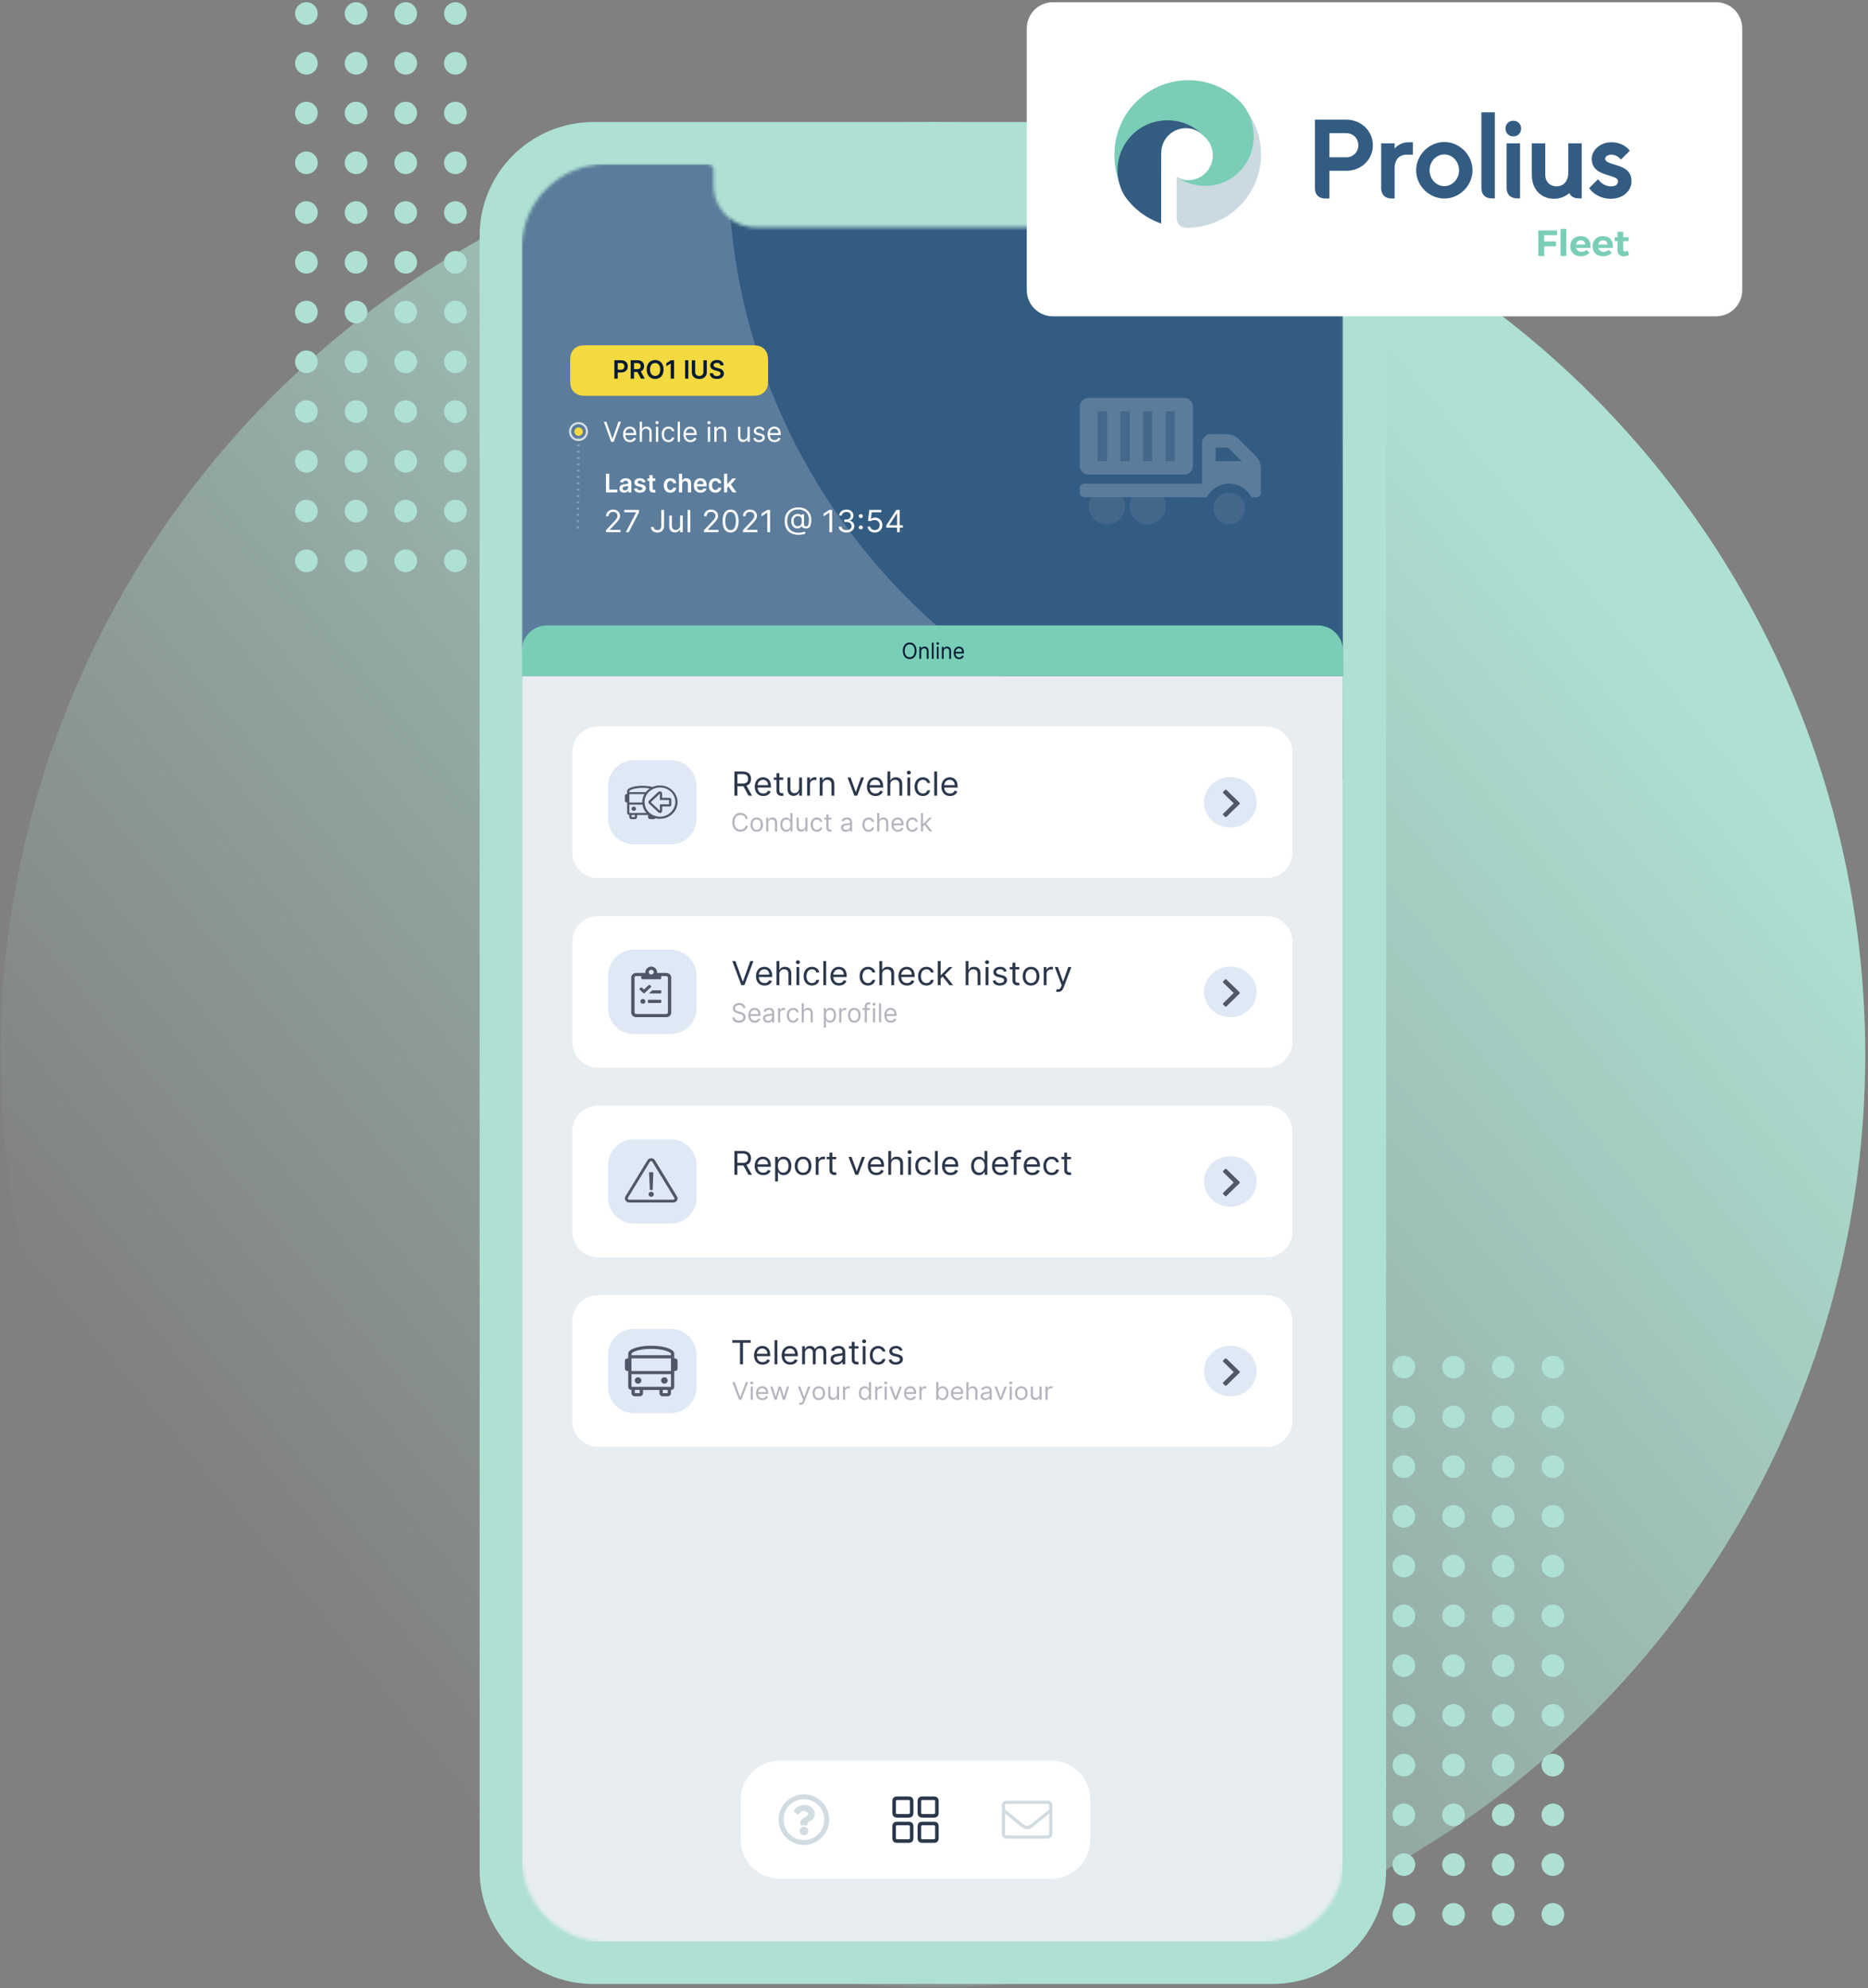
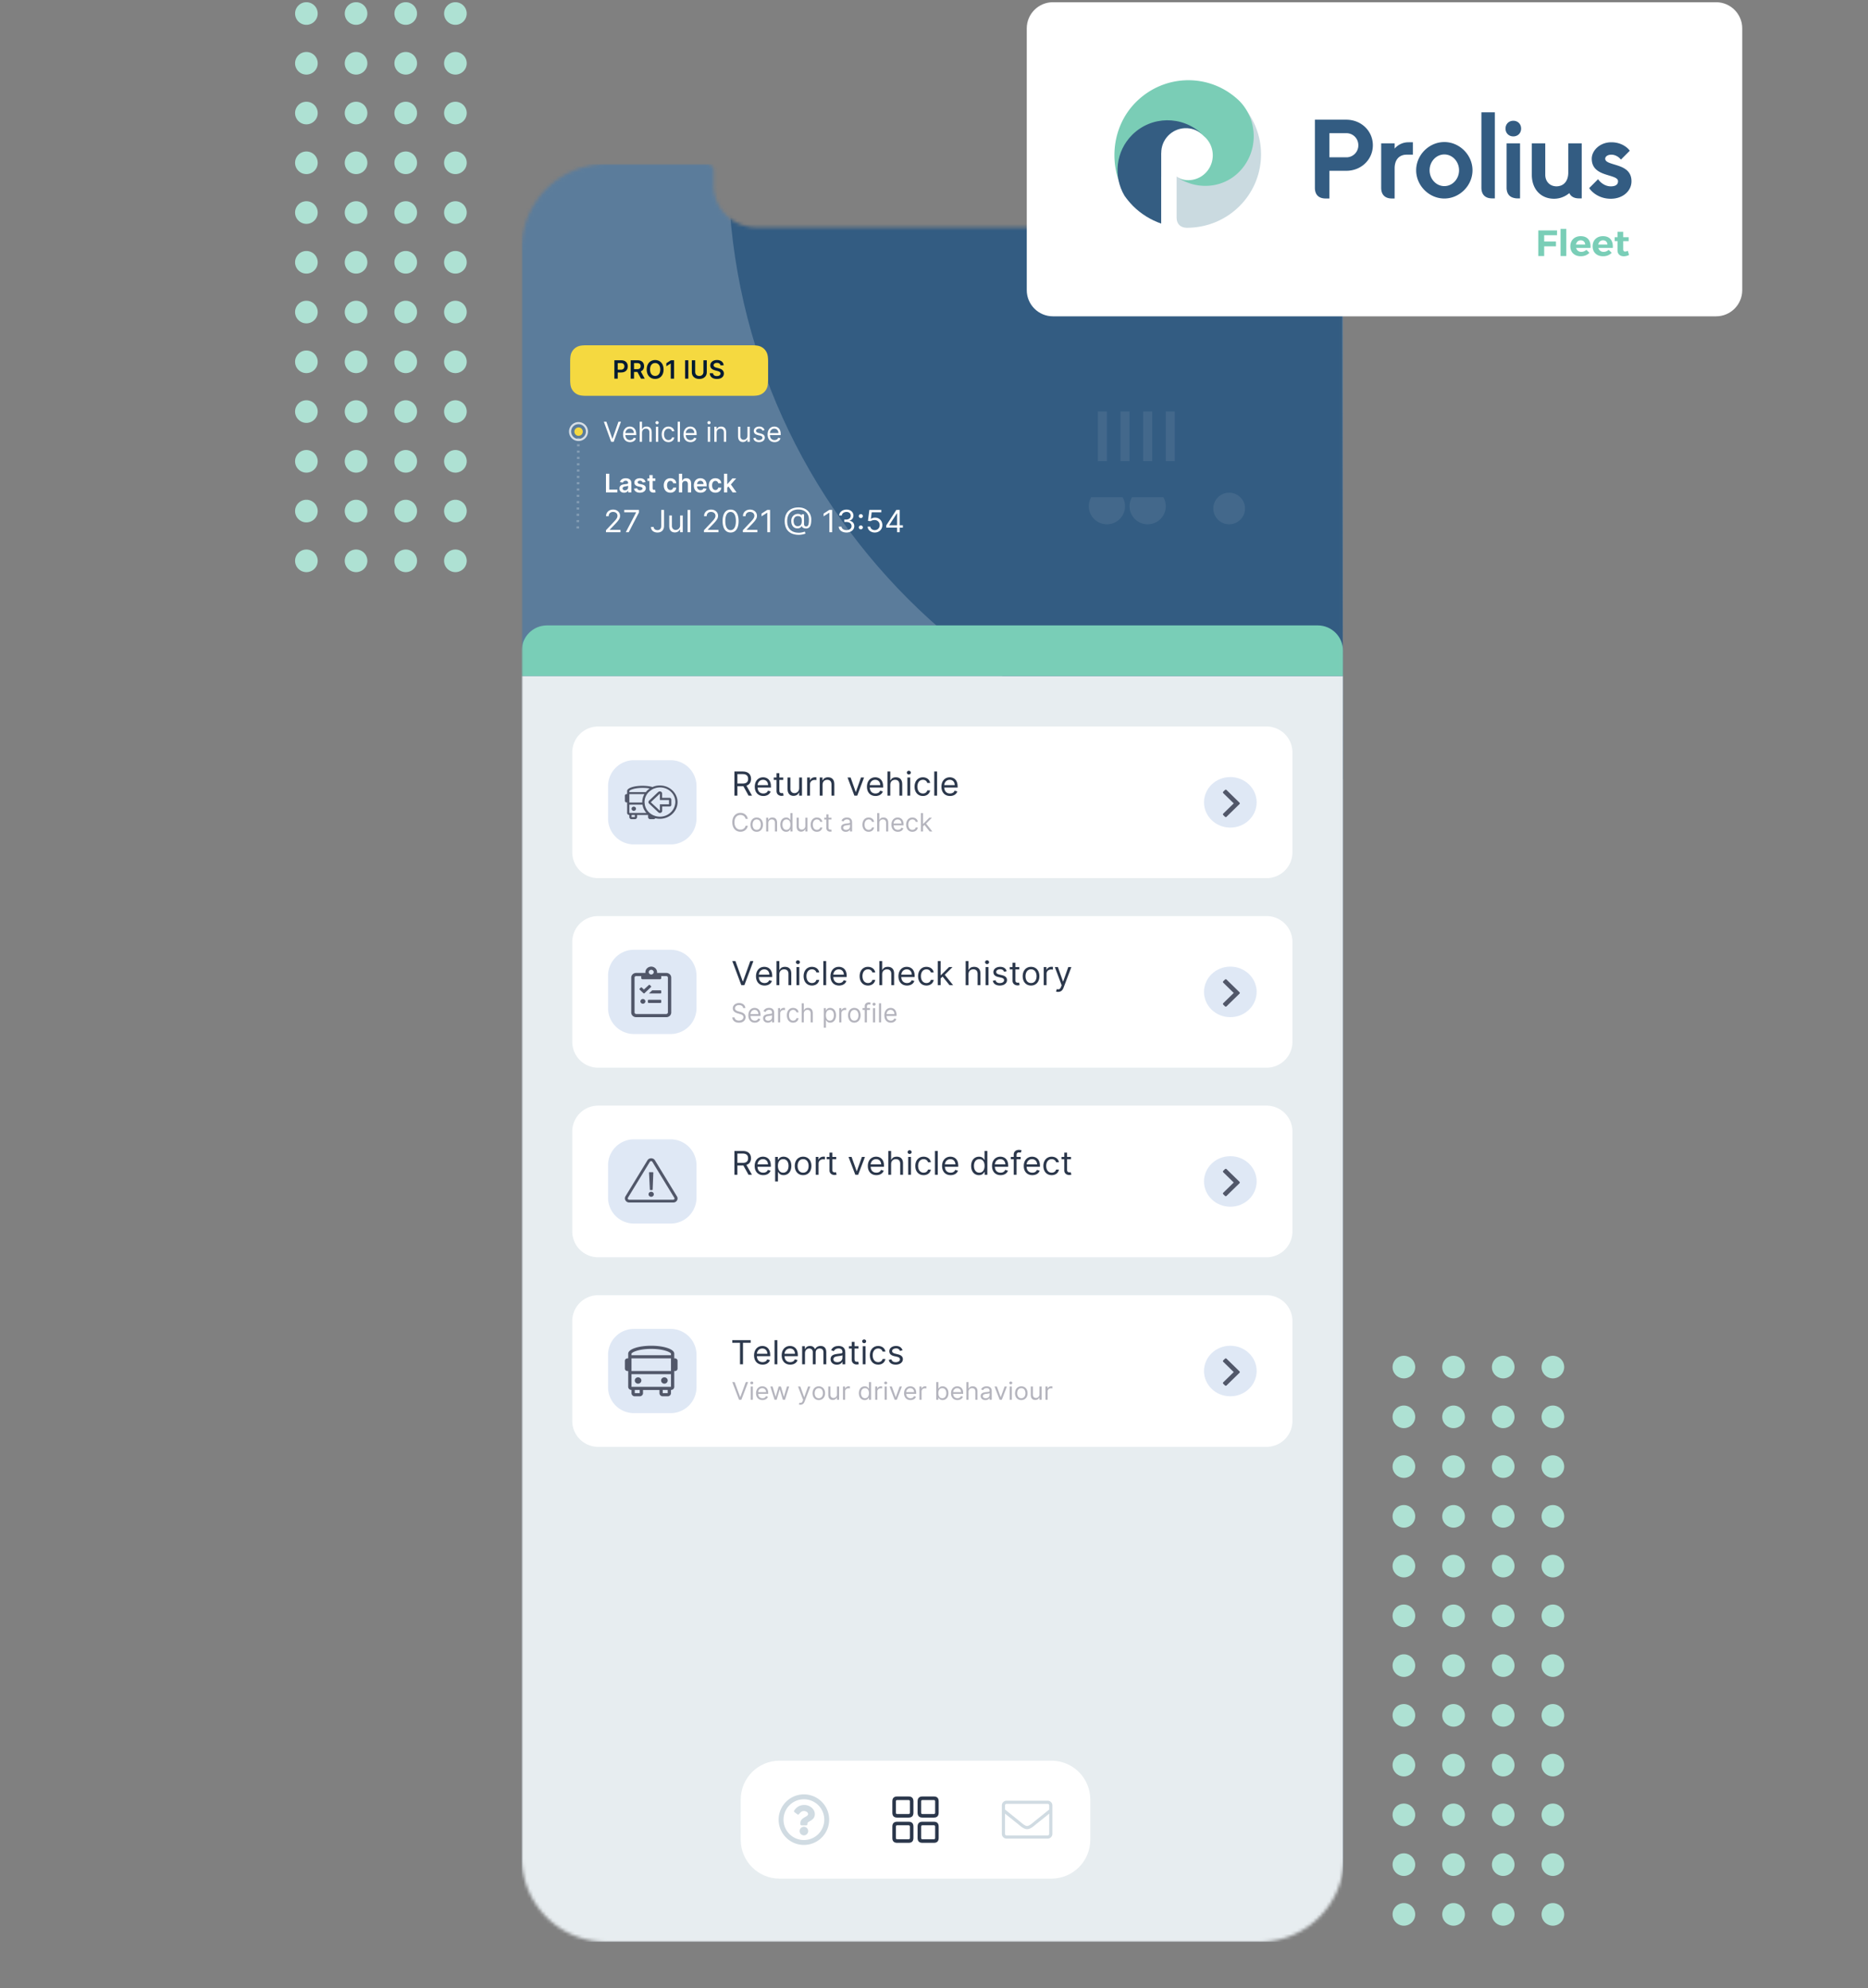
<svg xmlns="http://www.w3.org/2000/svg" xmlns:xlink="http://www.w3.org/1999/xlink" width="577" height="614">
  <rect width="100%" height="100%" fill="#808080" stroke="none" />
  <style>.B{fill:#fff}.C{fill:#dfe8f5}.D{fill-rule:nonzero}.E{fill:#2b374b}.F{fill:#515769}.G{fill:#b4b4bd}</style>
  <defs>
    <linearGradient id="A" x1="77.631%" x2="8.921%" y1="14.565%" y2="70.999%">
      <stop offset="0%" stop-color="#aee1d3" />
      <stop offset="100%" stop-color="#aee1d3" stop-opacity="0" />
    </linearGradient>
    <path id="B" d="M59.256 6.505a13.02 13.02 0 0 0 12.799 13.007l.224.002h110.047a13.02 13.02 0 0 0 13.021-12.785l.002-.224V1.951c0-1.078.875-1.951 1.953-1.951h30.605c14.385 0 26.047 11.649 26.047 26.018v496.946c0 14.369-11.661 26.018-26.047 26.018H26.047C11.661 548.982 0 537.333 0 522.964V26.018C0 11.649 11.661 0 26.047 0h31.256c1.079 0 1.953.874 1.953 1.951v4.553z" />
    <path id="C" d="M34.668 184.077h11.319a8 8 0 0 1 8 8v10.018a8 8 0 0 1-8 8H34.668a8 8 0 0 1-8-8v-10.018a8 8 0 0 1 8-8z" />
    <path id="D" d="M23.61 290.751h206.454a8 8 0 0 1 8 8v30.832a8 8 0 0 1-8 8H23.61a8 8 0 0 1-8-8v-30.832a8 8 0 0 1 8-8z" />
  </defs>
  <g fill="none" fill-rule="evenodd" transform="translate(.154 .686)">
    <g class="D">
      <path fill="#aee1d3" d="M479.513 587.016a3.49 3.49 0 1 1 0 6.984 3.49 3.49 0 1 1 0-6.984zm-30.684 0a3.49 3.49 0 1 1 0 6.984 3.49 3.49 0 1 1 0-6.984zm15.342 0a3.49 3.49 0 1 1 0 6.984 3.49 3.49 0 1 1 0-6.984zm-30.684 0a3.49 3.49 0 1 1 0 6.984 3.49 3.49 0 1 1 0-6.984zm46.026-15.365a3.49 3.49 0 1 1 0 6.984 3.49 3.49 0 1 1 0-6.984zm-30.684 0a3.49 3.49 0 1 1 0 6.984 3.49 3.49 0 1 1 0-6.984zm15.342 0a3.49 3.49 0 1 1 0 6.984 3.49 3.49 0 1 1 0-6.984zm-30.684 0a3.49 3.49 0 1 1 0 6.984 3.49 3.49 0 1 1 0-6.984zm15.342-15.365a3.49 3.49 0 1 1 0 6.984 3.49 3.49 0 1 1 0-6.984zm15.342 0a3.49 3.49 0 1 1 0 6.984 3.49 3.49 0 1 1 0-6.984zm-30.684 0a3.49 3.49 0 1 1 0 6.984 3.49 3.49 0 1 1 0-6.984zm46.026 0a3.49 3.49 0 1 1 0 6.984 3.49 3.49 0 1 1 0-6.984zm-30.684-15.365a3.49 3.49 0 1 1 0 6.984 3.49 3.49 0 1 1 0-6.984zm15.342 0a3.49 3.49 0 1 1 0 6.984 3.49 3.49 0 1 1 0-6.984zm-30.684 0a3.49 3.49 0 1 1 0 6.984 3.49 3.49 0 1 1 0-6.984zm46.026 0a3.49 3.49 0 1 1 0 6.984 3.49 3.49 0 1 1 0-6.984zm0-15.365a3.49 3.49 0 1 1 0 6.984 3.49 3.49 0 1 1 0-6.984zm-30.684 0a3.49 3.49 0 1 1 0 6.984 3.49 3.49 0 1 1 0-6.984zm15.342 0a3.49 3.49 0 1 1 0 6.984 3.49 3.49 0 1 1 0-6.984zm-30.684 0a3.49 3.49 0 1 1 0 6.984 3.49 3.49 0 1 1 0-6.984zm30.684-15.365a3.49 3.49 0 1 1 0 6.984 3.49 3.49 0 1 1 0-6.984zm-15.342 0a3.49 3.49 0 1 1 0 6.984 3.49 3.49 0 1 1 0-6.984zm30.684 0a3.49 3.49 0 1 1 0 6.984 3.49 3.49 0 1 1 0-6.984zm-46.026 0a3.49 3.49 0 1 1 0 6.984 3.49 3.49 0 1 1 0-6.984zm0-15.365a3.49 3.49 0 0 1 0 6.984 3.49 3.49 0 0 1 0-6.984zm30.684 0a3.49 3.49 0 0 1 0 6.984 3.49 3.49 0 0 1 0-6.984zm-15.342 0a3.49 3.49 0 0 1 0 6.984 3.49 3.49 0 0 1 0-6.984zm30.684 0a3.49 3.49 0 0 1 0 6.984 3.49 3.49 0 0 1 0-6.984zm-46.026-15.365a3.49 3.49 0 0 1 0 6.984 3.49 3.49 0 0 1 0-6.984zm46.026 0a3.49 3.49 0 0 1 0 6.984 3.49 3.49 0 0 1 0-6.984zm-30.684 0a3.49 3.49 0 0 1 0 6.984 3.49 3.49 0 0 1 0-6.984zm15.342 0a3.49 3.49 0 0 1 0 6.984 3.49 3.49 0 0 1 0-6.984zm-30.684-15.365a3.49 3.49 0 0 1 0 6.984 3.49 3.49 0 0 1 0-6.984zm15.342 0a3.49 3.49 0 0 1 0 6.984 3.49 3.49 0 0 1 0-6.984zm30.684 0a3.49 3.49 0 0 1 0 6.984 3.49 3.49 0 0 1 0-6.984zm-15.342 0a3.49 3.49 0 0 1 0 6.984 3.49 3.49 0 0 1 0-6.984zm-15.342-15.365a3.49 3.49 0 0 1 0 6.984 3.49 3.49 0 0 1 0-6.984zm30.684 0a3.49 3.49 0 0 1 0 6.984 3.49 3.49 0 0 1 0-6.984zm-46.026 0a3.49 3.49 0 0 1 0 6.984 3.49 3.49 0 0 1 0-6.984zm30.684 0a3.49 3.49 0 0 1 0 6.984 3.49 3.49 0 0 1 0-6.984zm-30.684-15.365a3.49 3.49 0 0 1 0 6.984 3.49 3.49 0 0 1 0-6.984zm30.684 0a3.49 3.49 0 0 1 0 6.984 3.49 3.49 0 0 1 0-6.984zm-15.342 0a3.49 3.49 0 0 1 0 6.984 3.49 3.49 0 0 1 0-6.984zm30.684 0a3.49 3.49 0 0 1 0 6.984 3.49 3.49 0 0 1 0-6.984zM433.487 418a3.49 3.49 0 0 1 0 6.984 3.49 3.49 0 0 1 0-6.984zm30.684 0a3.49 3.49 0 0 1 0 6.984 3.49 3.49 0 0 1 0-6.984zm-15.342 0a3.49 3.49 0 0 1 0 6.984 3.49 3.49 0 0 1 0-6.984zm30.684 0a3.49 3.49 0 0 1 0 6.984 3.49 3.49 0 0 1 0-6.984zm-339-248.984a3.49 3.49 0 0 1 0 6.984 3.49 3.49 0 0 1 0-6.984zm-30.684 0a3.49 3.49 0 0 1 0 6.984 3.49 3.49 0 0 1 0-6.984zm15.342 0a3.49 3.49 0 0 1 0 6.984 3.49 3.49 0 0 1 0-6.984zm-30.684 0a3.49 3.49 0 0 1 0 6.984 3.49 3.49 0 0 1 0-6.984zm46.026-15.365a3.49 3.49 0 0 1 0 6.984 3.49 3.49 0 0 1 0-6.984zm-30.684 0a3.49 3.49 0 0 1 0 6.984 3.49 3.49 0 0 1 0-6.984zm15.342 0a3.49 3.49 0 0 1 0 6.984 3.49 3.49 0 0 1 0-6.984zm-30.684 0a3.49 3.49 0 0 1 0 6.984 3.49 3.49 0 0 1 0-6.984zm15.342-15.365a3.49 3.49 0 0 1 0 6.984 3.49 3.49 0 0 1 0-6.984zm15.342 0a3.49 3.49 0 0 1 0 6.984 3.49 3.49 0 0 1 0-6.984zm-30.684 0a3.49 3.49 0 0 1 0 6.984 3.49 3.49 0 0 1 0-6.984zm46.026 0a3.49 3.49 0 0 1 0 6.984 3.49 3.49 0 0 1 0-6.984zm-30.684-15.365a3.49 3.49 0 0 1 0 6.984 3.49 3.49 0 0 1 0-6.984zm15.342 0a3.49 3.49 0 0 1 0 6.984 3.49 3.49 0 0 1 0-6.984zm-30.684 0a3.49 3.49 0 0 1 0 6.984 3.49 3.49 0 0 1 0-6.984zm46.026 0a3.49 3.49 0 0 1 0 6.984 3.49 3.49 0 0 1 0-6.984zm0-15.365a3.49 3.49 0 0 1 0 6.984 3.49 3.49 0 0 1 0-6.984zm-30.684 0a3.49 3.49 0 0 1 0 6.984 3.49 3.49 0 0 1 0-6.984zm15.342 0a3.49 3.49 0 0 1 0 6.984 3.49 3.49 0 0 1 0-6.984zm-30.684 0a3.49 3.49 0 0 1 0 6.984 3.49 3.49 0 0 1 0-6.984zm30.684-15.365a3.49 3.49 0 0 1 0 6.984 3.49 3.49 0 0 1 0-6.984zm-15.342 0a3.49 3.49 0 0 1 0 6.984 3.49 3.49 0 0 1 0-6.984zm30.684 0a3.49 3.49 0 0 1 0 6.984 3.49 3.49 0 0 1 0-6.984zm-46.026 0a3.49 3.49 0 0 1 0 6.984 3.49 3.49 0 0 1 0-6.984zm0-15.365a3.49 3.49 0 0 1 0 6.984 3.49 3.49 0 0 1 0-6.984zm30.684 0a3.49 3.49 0 0 1 0 6.984 3.49 3.49 0 0 1 0-6.984zm-15.342 0a3.49 3.49 0 0 1 0 6.984 3.49 3.49 0 0 1 0-6.984zm30.684 0a3.49 3.49 0 0 1 0 6.984 3.49 3.49 0 0 1 0-6.984zM94.487 61.46a3.49 3.49 0 0 1 0 6.984 3.49 3.49 0 0 1 0-6.984zm46.026 0a3.49 3.49 0 0 1 0 6.984 3.49 3.49 0 0 1 0-6.984zm-30.684 0a3.49 3.49 0 0 1 0 6.984 3.49 3.49 0 0 1 0-6.984zm15.342 0a3.49 3.49 0 0 1 0 6.984 3.49 3.49 0 0 1 0-6.984zM94.487 46.095a3.49 3.49 0 1 1 0 6.984 3.49 3.49 0 1 1 0-6.984zm15.342 0a3.49 3.49 0 1 1 0 6.984 3.49 3.49 0 1 1 0-6.984zm30.684 0a3.49 3.49 0 1 1 0 6.984 3.49 3.49 0 1 1 0-6.984zm-15.342 0a3.49 3.49 0 1 1 0 6.984 3.49 3.49 0 1 1 0-6.984zM109.829 30.73a3.49 3.49 0 1 1 0 6.984 3.49 3.49 0 1 1 0-6.984zm30.684 0a3.49 3.49 0 1 1 0 6.984 3.49 3.49 0 1 1 0-6.984zm-46.026 0a3.49 3.49 0 1 1 0 6.984 3.49 3.49 0 1 1 0-6.984zm30.684 0a3.49 3.49 0 1 1 0 6.984 3.49 3.49 0 1 1 0-6.984zM94.487 15.365a3.49 3.49 0 1 1 0 6.984 3.49 3.49 0 1 1 0-6.984zm30.684 0a3.49 3.49 0 1 1 0 6.984 3.49 3.49 0 1 1 0-6.984zm-15.342 0a3.49 3.49 0 1 1 0 6.984 3.49 3.49 0 1 1 0-6.984zm30.684 0a3.49 3.49 0 1 1 0 6.984 3.49 3.49 0 1 1 0-6.984zM94.487 0a3.49 3.49 0 0 1 3.487 3.492 3.49 3.49 0 0 1-3.487 3.492A3.49 3.49 0 0 1 91 3.492 3.49 3.49 0 0 1 94.487 0zm30.684 0a3.49 3.49 0 0 1 3.487 3.492 3.49 3.49 0 0 1-3.487 3.492 3.49 3.49 0 0 1-3.487-3.492A3.49 3.49 0 0 1 125.171 0zm-15.342 0a3.49 3.49 0 0 1 3.487 3.492 3.49 3.49 0 0 1-3.487 3.492 3.49 3.49 0 0 1-3.487-3.492A3.49 3.49 0 0 1 109.829 0zm30.684 0A3.49 3.49 0 0 1 144 3.492a3.49 3.49 0 0 1-3.487 3.492 3.49 3.49 0 0 1-3.487-3.492A3.49 3.49 0 0 1 140.513 0z" />
-       <circle cx="288" cy="325" r="288" fill="url(#A)" />
    </g>
    <g transform="translate(148 37)">
-       <path fill="#aee1d3" d="M35.163 0h209.674C264.257 0 280 15.726 280 35.124v504.751C280 559.274 264.257 575 244.837 575H35.163C15.743 575 0 559.274 0 539.876V35.124C0 15.726 15.743 0 35.163 0z" class="D" />
      <g transform="translate(13.023 13.01)">
        <mask id="E" class="B">
          <use xlink:href="#B" />
        </mask>
        <g mask="url(#E)" class="D">
          <g transform="translate(-.023 -.01)">
            <path fill="#5b7c9b" d="M0 0h253.676v548.98H0z" />
            <path fill="#335c82" d="M253.35.326l.326 189.606C148.773 189.931 63.744 104.902 63.744 0L253.35.326z" />
            <path fill="#e7edf0" d="M0 158.059h253.676V548.98H0z" />
            <path fill="#79ceb7" d="M7.805 142.449H245.87c4.311 0 7.805 3.495 7.805 7.805v7.805H0v-7.805c0-4.311 3.495-7.805 7.805-7.805z" />
-             <path fill="#001a32" d="M119.836 152.846c1.22 0 2.104-.981 2.104-2.553s-.884-2.553-2.104-2.553-2.104.981-2.104 2.553.884 2.553 2.104 2.553zm0-.563c-.866 0-1.546-.699-1.546-1.99s.68-1.99 1.546-1.99 1.546.699 1.546 1.99-.68 1.99-1.546 1.99zm3.547.495v-2.243c0-.65.386-1.019.912-1.019.51 0 .819.347.819.932v2.33h.549v-2.369c0-.951-.486-1.408-1.21-1.408-.54 0-.875.252-1.043.631h-.047v-.582h-.531v3.728h.549zm3.836 0v-4.971h-.549v4.971h.549zm1.285-4.349a.39.39 0 0 0 .391-.388.39.39 0 1 0-.782 0 .39.39 0 0 0 .391.388zm.27 4.349v-3.728h-.549v3.728h.549zm1.555 0v-2.243c0-.65.386-1.019.912-1.019.51 0 .819.347.819.932v2.33h.549v-2.369c0-.951-.486-1.408-1.21-1.408-.54 0-.875.252-1.043.631h-.047v-.582h-.531v3.728h.549zm4.786.078c.726 0 1.257-.379 1.425-.942l-.531-.155c-.14.388-.463.582-.894.582-.645 0-1.089-.434-1.115-1.233h2.595v-.243c0-1.388-.791-1.864-1.536-1.864-.968 0-1.611.796-1.611 1.942s.633 1.913 1.667 1.913zm.922-2.243h-2.037c.037-.58.431-1.097 1.059-1.097.596 0 .978.466.978 1.097z" />
            <path d="M28.396 85.762l2.259-6.213h-.781l-1.826 5.23h-.072l-1.826-5.23h-.781l2.259 6.213h.769zm5.059.097c.937 0 1.622-.473 1.838-1.177l-.685-.194c-.18.485-.598.728-1.154.728-.832 0-1.406-.543-1.439-1.541h3.35v-.303c0-1.735-1.021-2.33-1.983-2.33-1.25 0-2.079.995-2.079 2.427s.817 2.391 2.151 2.391zm1.19-2.803h-2.629c.048-.725.556-1.371 1.367-1.371.769 0 1.262.582 1.262 1.371zm2.511 2.706v-2.803c0-.813.514-1.274 1.214-1.274.667 0 1.069.425 1.069 1.165v2.912h.709v-2.961c0-1.198-.631-1.76-1.574-1.76-.727 0-1.142.306-1.358.789h-.06v-2.281h-.709v6.213h.709zm4.65-5.437c.276 0 .505-.218.505-.485s-.228-.485-.505-.485-.505.218-.505.485.228.485.505.485zm.348 5.437v-4.66h-.709v4.66h.709zm3.172.097c1.021 0 1.694-.631 1.814-1.456h-.709c-.132.51-.553.813-1.105.813-.841 0-1.382-.704-1.382-1.784 0-1.056.553-1.747 1.382-1.747.625 0 .997.388 1.105.813h.709c-.12-.874-.853-1.456-1.826-1.456-1.25 0-2.079.995-2.079 2.415 0 1.396.793 2.403 2.091 2.403zm3.557-.097v-6.213h-.709v6.213h.709zm3.232.097c.937 0 1.622-.473 1.838-1.177l-.685-.194c-.18.485-.598.728-1.154.728-.832 0-1.406-.543-1.439-1.541h3.35v-.303c0-1.735-1.021-2.33-1.983-2.33-1.25 0-2.079.995-2.079 2.427s.817 2.391 2.151 2.391zm1.19-2.803h-2.629c.048-.725.556-1.371 1.367-1.371.769 0 1.262.582 1.262 1.371zm4.542-2.73c.276 0 .505-.218.505-.485s-.228-.485-.505-.485-.505.218-.505.485.228.485.505.485zm.348 5.437v-4.66h-.709v4.66h.709zm2.007 0v-2.803c0-.813.499-1.274 1.178-1.274.658 0 1.057.434 1.057 1.165v2.912h.709v-2.961c0-1.189-.628-1.76-1.562-1.76-.697 0-1.13.316-1.346.789h-.06v-.728h-.685v4.66h.709zm8.111.061c.697 0 1.154-.376 1.37-.849h.048v.789h.709v-4.66h-.709v2.755c0 .874-.661 1.274-1.19 1.274-.589 0-1.009-.437-1.009-1.116v-2.912h-.709v2.961c0 1.189.625 1.76 1.49 1.76zm4.975.036c1.072 0 1.802-.592 1.802-1.396 0-.649-.403-1.059-1.226-1.262l-.685-.17c-.547-.137-.793-.322-.793-.68 0-.4.421-.692.985-.692.619 0 .874.346.997.667l.637-.182c-.222-.661-.721-1.104-1.634-1.104-.973 0-1.694.558-1.694 1.347 0 .643.379 1.074 1.226 1.274l.769.182c.466.109.685.334.685.655 0 .4-.421.728-1.081.728-.58 0-.943-.252-1.069-.752l-.673.17c.165.792.811 1.214 1.754 1.214zm4.806 0c.937 0 1.622-.473 1.838-1.177l-.685-.194c-.18.485-.598.728-1.154.728-.832 0-1.406-.543-1.439-1.541h3.35v-.303c0-1.735-1.021-2.33-1.983-2.33-1.25 0-2.079.995-2.079 2.427s.817 2.391 2.151 2.391zm1.19-2.803h-2.629c.048-.725.556-1.371 1.367-1.371.769 0 1.262.582 1.262 1.371z" class="B" />
            <path fill="#f5d940" d="M20.088 55.939h50.887l.527.006c1.229.031 1.824.176 2.348.423l.207.105h0c.652.349 1.163.86 1.512 1.512.275.515.449 1.026.51 2.096l.018.459.005.254.002 5.628-.006.527-.018.459c-.061 1.07-.235 1.581-.51 2.096-.349.652-.86 1.163-1.512 1.512l-.207.105c-.454.215-.962.352-1.889.405l-.459.018h0l-.527.006h0-50.887l-.527-.006h0l-.459-.018c-.856-.049-1.354-.17-1.783-.357l-.21-.099-.103-.054c-.652-.349-1.163-.86-1.512-1.512-.275-.515-.449-1.026-.51-2.096l-.018-.459-.005-.254-.002-5.628.006-.527.018-.459c.061-1.07.235-1.581.51-2.096.349-.652.86-1.163 1.512-1.512l.207-.105c.524-.248 1.119-.393 2.348-.423l.527-.006h0z" />
            <path fill="#001a32" d="M29.65 66.26v-1.923h1.089c1.314 0 2.019-.789 2.019-1.884 0-1.086-.697-1.884-2.005-1.884H28.62v5.69h1.031zm.95-2.77h-.95v-2.059h.944c.772 0 1.114.417 1.114 1.022s-.342 1.036-1.108 1.036zm4.083 2.77v-2.084h1.05l1.117 2.084H38l-1.23-2.256c.669-.27 1.022-.842 1.022-1.614 0-1.086-.7-1.82-2.005-1.82h-2.133v5.69h1.031zm.95-2.94h-.95v-1.889h.944c.769 0 1.114.353 1.114.959s-.344.931-1.108.931zm5.578 3.017c1.492 0 2.614-1.084 2.614-2.923s-1.122-2.923-2.614-2.923-2.614 1.084-2.614 2.923 1.119 2.923 2.614 2.923zm0-.925c-.925 0-1.578-.703-1.578-1.998s.653-1.998 1.578-1.998 1.578.703 1.578 1.998-.65 1.998-1.578 1.998zm5.85.847v-5.69h-.981l-1.414.909v.945l1.33-.85h.033v4.687h1.031zm4.405 0v-5.69H50.46v5.69h1.006zm3.386.086c1.386 0 2.308-.836 2.308-2.059V60.57H56.13v3.631c0 .714-.497 1.225-1.278 1.225s-1.278-.511-1.278-1.225V60.57h-1.031v3.717c0 1.222.917 2.059 2.308 2.059zm5.433 0c1.364 0 2.155-.681 2.158-1.684-.003-.986-.817-1.436-1.672-1.639l-.533-.133c-.467-.111-.972-.308-.967-.784.003-.428.386-.742 1.031-.742.614 0 1.019.286 1.072.77h.992c-.019-.961-.839-1.642-2.05-1.642-1.194 0-2.092.672-2.089 1.678 0 .817.581 1.286 1.517 1.528l.647.167c.614.156 1.019.347 1.022.789-.003.486-.464.811-1.136.811-.644 0-1.144-.289-1.186-.886h-1.014c.042 1.131.883 1.767 2.208 1.767z" />
            <path d="M30.499 113.671v-.741h-3.302v-.054l1.595-1.656c1.221-1.269 1.582-1.861 1.582-2.626 0-1.064-.888-1.912-2.136-1.912s-2.192.821-2.192 2.033h.818c0-.784.524-1.306 1.346-1.306.77 0 1.36.458 1.36 1.185 0 .636-.385 1.107-1.207 1.979l-2.345 2.491v.606h4.481zm2.553 0l3.163-6.113v-.781h-4.55v.741h3.662v.054l-3.177 6.1h.902zm8.879.094c1.235 0 2.025-.737 2.025-2.06v-4.928h-.86v4.928c0 .858-.423 1.32-1.165 1.32-.676 0-1.165-.384-1.165-.969h-.846c0 1.06.846 1.71 2.012 1.71zm5.355-.027c.805 0 1.332-.417 1.582-.943h.055v.875h.818v-5.17h-.818v3.056c0 .969-.763 1.414-1.373 1.414-.68 0-1.165-.485-1.165-1.239v-3.232h-.818v3.285c0 1.32.721 1.952 1.72 1.952zm4.772-.067v-6.894h-.818v6.894h.818zm8.712 0v-.741h-3.302v-.054l1.595-1.656c1.221-1.269 1.582-1.861 1.582-2.626 0-1.064-.888-1.912-2.136-1.912s-2.192.821-2.192 2.033h.818c0-.784.524-1.306 1.346-1.306.77 0 1.36.458 1.36 1.185 0 .636-.385 1.107-1.207 1.979l-2.345 2.491v.606h4.481zm3.746.094c1.568 0 2.469-1.289 2.469-3.541 0-2.235-.916-3.541-2.469-3.541s-2.469 1.306-2.469 3.541c0 2.252.902 3.541 2.469 3.541zm0-.741c-1.034 0-1.637-1.006-1.637-2.801s.61-2.814 1.637-2.814 1.637 1.023 1.637 2.814-.603 2.801-1.637 2.801zm8.268.646v-.741h-3.302v-.054l1.595-1.656c1.221-1.269 1.582-1.861 1.582-2.626 0-1.064-.888-1.912-2.136-1.912s-2.192.821-2.192 2.033h.818c0-.784.524-1.306 1.346-1.306.77 0 1.36.458 1.36 1.185 0 .636-.385 1.107-1.207 1.979l-2.345 2.491v.606h4.481zm3.926 0v-6.894h-.86l-1.776 1.145v.848l1.734-1.118h.042v6.019h.86zm8.893.808c.708 0 1.609-.202 2.039-.377l-.194-.619c-.25.081-1.054.35-1.817.35-2.372 0-3.635-1.293-3.635-3.582 0-2.249 1.29-3.595 3.468-3.595 2.206 0 3.246 1.508 3.246 3.016 0 1.535-.166 2.222-.874 2.222-.416 0-.638-.337-.638-.714v-3.043h-.735v.377h-.042c-.097-.296-.638-.552-1.332-.485-1.04.108-1.831.943-1.831 2.154 0 1.279.624 2.262 1.831 2.302.791.027 1.207-.35 1.373-.741h.042c.083.579.832.781 1.318.781 1.471 0 1.609-1.535 1.609-2.841 0-1.845-1.332-3.662-3.926-3.662-2.677 0-4.273 1.575-4.273 4.201 0 2.72 1.54 4.255 4.37 4.255zM85.2 111.8c-.902 0-1.221-.794-1.221-1.656 0-.781.458-1.454 1.249-1.454.832 0 1.276.323 1.276 1.454 0 1.118-.375 1.656-1.304 1.656zm10.682 1.872v-6.894h-.86l-1.776 1.145v.848l1.734-1.118h.042v6.019h.86zm4.439.094c1.377 0 2.4-.838 2.4-1.966 0-.875-.534-1.511-1.429-1.656v-.054c.718-.212 1.165-.784 1.165-1.562 0-.976-.794-1.845-2.109-1.845-1.228 0-2.247.734-2.289 1.818h.832c.031-.687.704-1.091 1.443-1.091.784 0 1.29.461 1.29 1.158 0 .727-.586 1.198-1.429 1.198h-.569v.741h.569c1.079 0 1.679.532 1.679 1.293 0 .73-.655 1.225-1.568 1.225-.822 0-1.474-.411-1.526-1.077h-.874c.052 1.084 1.037 1.818 2.414 1.818zm4.425-4.464c.343 0 .624-.273.624-.606s-.281-.606-.624-.606-.624.273-.624.606.281.606.624.606zm0 3.487c.343 0 .624-.273.624-.606s-.281-.606-.624-.606-.624.273-.624.606.281.606.624.606zm4.301.976c1.353 0 2.345-.969 2.345-2.289 0-1.336-.957-2.316-2.261-2.316-.479 0-.943.165-1.235.39h-.042l.25-2.033h2.969v-.741h-3.69l-.43 3.393.805.094c.295-.205.798-.353 1.235-.35a1.53 1.53 0 0 1 1.568 1.575c0 .885-.638 1.535-1.512 1.535-.728 0-1.308-.454-1.373-1.077h-.832c.052 1.05.985 1.818 2.206 1.818zm7.713-.094v-1.414h.971v-.741h-.971v-4.74h-1.04l-3.121 4.793v.687h3.343v1.414h.818zm-.818-2.154h-2.414v-.054l2.358-3.622h.055v3.676zm-86.397-10.134v-.876h-2.499v-4.891h-1.028v5.767h3.527zm2.07.087c.668 0 1.067-.318 1.25-.681h.033v.594h.964v-2.895c0-1.143-.917-1.487-1.729-1.487-.895 0-1.582.405-1.804 1.194l.937.135c.1-.296.382-.549.873-.549.465 0 .72.242.72.667v.017c0 .293-.302.307-1.053.389-.826.09-1.615.341-1.615 1.315 0 .85.612 1.301 1.424 1.301zm.26-.749c-.418 0-.718-.194-.718-.569 0-.391.335-.555.784-.619.263-.037.79-.104.92-.211v.51c0 .482-.382.89-.986.89zm4.635.746c1.064 0 1.815-.56 1.818-1.38-.003-.617-.393-.994-1.197-1.171l-.726-.158c-.432-.099-.604-.251-.601-.501-.003-.293.316-.496.734-.496.463 0 .707.256.784.541l.914-.101c-.139-.732-.715-1.2-1.712-1.2-1.025 0-1.723.512-1.721 1.312-.003.631.38 1.047 1.197 1.219l.726.155c.391.087.574.248.574.493 0 .296-.316.518-.792.518-.46 0-.759-.203-.845-.591l-.978.096c.125.794.781 1.264 1.826 1.264zm4.259-.025c.285-.008.482-.065.59-.101l-.169-.797a1.23 1.23 0 0 1-.294.039c-.252 0-.454-.09-.454-.501v-2.236h.84v-.788h-.84v-1.036h-1.003v1.036h-.604v.788h.604v2.405c-.006.814.576 1.214 1.33 1.191zm5.145.025c1.069 0 1.751-.645 1.823-1.563h-.959c-.086.465-.416.732-.856.732-.626 0-1.031-.532-1.031-1.416 0-.873.413-1.397 1.031-1.397.482 0 .779.315.856.732h.959c-.069-.938-.79-1.554-1.829-1.554-1.247 0-2.034.915-2.034 2.236 0 1.309.767 2.23 2.039 2.23zm3.652-.084v-2.534c0-.625.382-.986.92-.986.526 0 .837.341.837.924v2.596h1.003v-2.754c0-1.045-.582-1.628-1.466-1.628-.654 0-1.069.301-1.266.791h-.05v-2.177h-.981v5.767h1.003zm5.663.084c.992 0 1.674-.493 1.851-1.245l-.937-.107c-.136.366-.468.558-.9.558-.648 0-1.078-.434-1.086-1.174h2.965v-.313c0-1.518-.898-2.185-1.945-2.185-1.219 0-2.014.91-2.014 2.244 0 1.357.784 2.222 2.067 2.222zm.931-2.655h-2c.03-.552.432-1.017 1.031-1.017.576 0 .964.428.97 1.017zm3.666 2.655c1.069 0 1.751-.645 1.823-1.563h-.959c-.086.465-.416.732-.856.732-.626 0-1.031-.532-1.031-1.416 0-.873.413-1.397 1.031-1.397.482 0 .779.315.856.732h.959c-.069-.938-.79-1.554-1.829-1.554-1.247 0-2.034.915-2.034 2.236 0 1.309.767 2.23 2.039 2.23zm3.652-.084V99.93l.366-.397 1.302 1.85h1.2L64.6 98.925l1.649-1.867h-1.172l-1.529 1.737h-.069v-3.179h-1.003v5.767h1.003z" class="B" />
            <g transform="translate(172.37 72.2)">
              <path fill="#5a7b99" d="M3.547 30.663h0c-1.545 2.666-.629 6.076 2.046 7.616s6.097.627 7.642-2.039a5.56 5.56 0 0 0 0-5.577H3.547zm12.586 0h0c-1.545 2.666-.629 6.076 2.046 7.616s6.097.627 7.642-2.039a5.56 5.56 0 0 0 0-5.577h-9.688zm30.016-1.394h0c-2.703 0-4.895 2.184-4.895 4.878s2.191 4.878 4.895 4.878 4.895-2.184 4.895-4.878h0c0-2.694-2.191-4.878-4.895-4.878h0zm-19.579-9.756h2.797V4.181h-2.797v15.331zM22.375 4.181h-2.797v15.331h2.797V4.181zm-6.992 0h-2.797v15.331h2.797V4.181zm-6.992 0H5.594v15.331h2.797V4.181z" opacity=".4" />
-               <path fill="#5b7c9b" d="M54.304 17.884l-5.113-5.096h0c-1.051-1.045-2.475-1.631-3.959-1.629h-4.676 0c-1.545 0-2.797 1.248-2.797 2.788V26.49H1.398h0C.626 26.49 0 27.114 0 27.884v1.385h0c0 .77.626 1.394 1.398 1.394h34.262v.017h3.63 0c1.923-3.775 6.553-5.281 10.34-3.364a7.68 7.68 0 0 1 3.382 3.377h0c0-.007 0-.014 0-.021h1.527 0c.772 0 1.398-.624 1.398-1.394V21.83h0c.003-1.48-.585-2.9-1.635-3.946h0zm-12.35 1.629v-4.181h3.278 0c.371.001.726.148.988.409l3.785 3.772h-8.05zM2.797 23.694h29.368 0c1.545 0 2.797-1.248 2.797-2.788V2.788h0c0-1.54-1.252-2.788-2.797-2.788H2.797h0C1.252 0 0 1.248 0 2.788v18.119h0c0 1.54 1.252 2.788 2.797 2.788h0zM26.571 4.181h2.797v15.331h-2.797V4.181zm-6.992 0h2.797v15.331h-2.797V4.181zm-6.992 0h2.797v15.331h-2.797V4.181zm-6.992 0h2.797v15.331H5.594V4.181z" />
            </g>
            <path d="M23.61 173.67h206.454a8 8 0 0 1 8 8v30.832a8 8 0 0 1-8 8H23.61a8 8 0 0 1-8-8V181.67a8 8 0 0 1 8-8z" class="B" />
            <use xlink:href="#C" class="C" />
            <path d="M67.55 206.171c1.142 0 2.073-.687 2.283-1.852h-.687c-.166.787-.842 1.209-1.596 1.209-1.031 0-1.84-.798-1.84-2.273s.809-2.273 1.84-2.273c.754 0 1.43.421 1.596 1.209h.687c-.211-1.164-1.142-1.852-2.283-1.852-1.452 0-2.505 1.12-2.505 2.916s1.053 2.916 2.505 2.916zm5.032.011c1.153 0 1.929-.876 1.929-2.195 0-1.33-.776-2.206-1.929-2.206s-1.929.876-1.929 2.206c0 1.319.776 2.195 1.929 2.195zm0-.588c-.876 0-1.275-.754-1.275-1.608s.399-1.619 1.275-1.619 1.275.765 1.275 1.619-.399 1.608-1.275 1.608zm3.58.499v-2.561c0-.743.46-1.164 1.086-1.164.607 0 .975.396.975 1.064v2.661h.654v-2.705c0-1.087-.579-1.608-1.441-1.608-.643 0-1.042.288-1.241.721h-.055v-.665h-.632v4.257h.654zm5.52.089c.82 0 1.097-.51 1.241-.743h.078v.654h.632v-5.677h-.654v2.095h-.055c-.144-.222-.399-.732-1.23-.732-1.075 0-1.818.854-1.818 2.195 0 1.353.743 2.206 1.807 2.206zm.089-.588c-.82 0-1.241-.721-1.241-1.63 0-.898.41-1.597 1.241-1.597.798 0 1.219.643 1.219 1.597 0 .965-.432 1.63-1.219 1.63zm4.522.554c.643 0 1.064-.344 1.264-.776h.044v.721h.654v-4.257h-.654v2.517c0 .798-.61 1.164-1.097 1.164-.543 0-.931-.399-.931-1.02v-2.661h-.654v2.705c0 1.087.576 1.608 1.374 1.608zm4.888.033c.942 0 1.563-.577 1.674-1.33h-.654c-.122.466-.51.743-1.02.743-.776 0-1.275-.643-1.275-1.63 0-.965.51-1.597 1.275-1.597.576 0 .92.355 1.02.743h.654c-.111-.798-.787-1.33-1.685-1.33-1.153 0-1.918.909-1.918 2.206 0 1.275.732 2.195 1.929 2.195zm4.068-.033a1.36 1.36 0 0 0 .488-.078l-.133-.588c-.055.011-.144.033-.288.033-.288 0-.565-.089-.565-.643v-2.484h.909v-.554h-.909v-1.02h-.654v1.02h-.643v.554h.643v2.661c0 .743.599 1.098 1.153 1.098zm4.844.044c.743 0 1.131-.399 1.264-.676h.033v.577h.654v-2.805c0-1.353-1.031-1.508-1.574-1.508-.643 0-1.374.222-1.707.998l.621.222c.144-.31.485-.643 1.108-.643.601 0 .898.319.898.865v.022c0 .316-.321.288-1.097.388-.79.103-1.652.277-1.652 1.253 0 .832.643 1.308 1.452 1.308zm.1-.588c-.521 0-.898-.233-.898-.687 0-.499.454-.654.964-.721.277-.033 1.02-.111 1.131-.244v.599c0 .532-.421 1.053-1.197 1.053zm6.972.577c.942 0 1.563-.577 1.674-1.33h-.654c-.122.466-.51.743-1.02.743-.776 0-1.275-.643-1.275-1.63 0-.965.51-1.597 1.275-1.597.576 0 .92.355 1.02.743h.654c-.111-.798-.787-1.33-1.685-1.33-1.153 0-1.918.909-1.918 2.206 0 1.275.732 2.195 1.929 2.195zm3.281-.089v-2.561c0-.743.474-1.164 1.119-1.164.615 0 .986.388.986 1.064v2.661h.654v-2.705c0-1.095-.582-1.608-1.452-1.608-.671 0-1.053.28-1.252.721h-.055v-2.084h-.654v5.677h.654zm5.741.089c.865 0 1.496-.432 1.696-1.075l-.632-.177c-.166.443-.551.665-1.064.665-.768 0-1.297-.496-1.327-1.408h3.09v-.277c0-1.585-.942-2.129-1.829-2.129-1.153 0-1.918.909-1.918 2.217s.754 2.184 1.984 2.184zm1.097-2.561h-2.425c.044-.662.513-1.253 1.261-1.253.709 0 1.164.532 1.164 1.253zm3.392 2.561c.942 0 1.563-.577 1.674-1.33h-.654c-.122.466-.51.743-1.02.743-.776 0-1.275-.643-1.275-1.63 0-.965.51-1.597 1.275-1.597.576 0 .92.355 1.02.743h.654c-.111-.798-.787-1.33-1.685-1.33-1.153 0-1.918.909-1.918 2.206 0 1.275.732 2.195 1.929 2.195zm3.281-.089v-1.594l.457-.424 1.593 2.018h.831l-1.931-2.439 1.798-1.818h-.809l-1.862 1.896h-.078v-3.315h-.654v5.677h.654z" class="G" />
            <path d="M66.614 195.019v-2.912h1.659l.193-.004 1.6 2.916h1.067l-1.715-3.08c.967-.324 1.419-1.099 1.419-2.09 0-1.318-.8-2.286-2.578-2.286h-2.563v7.456h.919zm1.63-3.728h-1.63v-2.927h1.615c1.23 0 1.704.59 1.704 1.485s-.474 1.442-1.689 1.442zm6.385 3.844c1.156 0 2-.568 2.267-1.413l-.844-.233c-.222.582-.737.874-1.422.874-1.026 0-1.733-.652-1.774-1.849h4.13v-.364c0-2.082-1.259-2.796-2.444-2.796-1.541 0-2.563 1.194-2.563 2.912s1.007 2.869 2.652 2.869zm1.467-3.364h-3.241c.059-.87.685-1.646 1.685-1.646.948 0 1.556.699 1.556 1.646zm4.148 3.32c.326 0 .533-.058.652-.102l-.178-.772c-.074.015-.193.044-.385.044-.385 0-.756-.116-.756-.845v-3.262h1.215v-.728h-1.215v-1.34h-.874v1.34h-.859v.728h.859v3.495c0 .976.8 1.442 1.541 1.442zm3.704 0c.859 0 1.422-.451 1.689-1.019h.059v.947h.874v-5.592h-.874v3.306c0 1.048-.815 1.529-1.467 1.529-.726 0-1.244-.524-1.244-1.34v-3.495h-.874v3.553c0 1.427.77 2.112 1.837 2.112zm5.096-.073v-3.539c0-.757.607-1.311 1.437-1.311.233 0 .474.044.533.058v-.874l-.459-.015c-.681 0-1.274.379-1.481.932h-.059v-.845h-.844v5.592h.874zm3.881 0v-3.364c0-.976.615-1.529 1.452-1.529.811 0 1.304.521 1.304 1.398v3.495h.874v-3.553c0-1.427-.774-2.112-1.926-2.112-.859 0-1.393.379-1.659.947h-.074v-.874h-.844v5.592h.874zm10.711 0l2.104-5.592h-.948l-1.57 4.456h-.059l-1.57-4.456h-.948l2.104 5.592h.889zm5.644.116c1.156 0 2-.568 2.267-1.413l-.844-.233c-.222.582-.737.874-1.422.874-1.026 0-1.733-.652-1.774-1.849h4.13v-.364c0-2.082-1.259-2.796-2.444-2.796-1.541 0-2.563 1.194-2.563 2.912s1.007 2.869 2.652 2.869zm1.467-3.364h-3.241c.059-.87.685-1.646 1.685-1.646.948 0 1.556.699 1.556 1.646zm3.096 3.247v-3.364c0-.976.633-1.529 1.496-1.529.822 0 1.319.51 1.319 1.398v3.495h.874v-3.553c0-1.438-.778-2.112-1.941-2.112-.896 0-1.407.368-1.674.947h-.074v-2.738h-.874v7.456h.874zm5.733-6.524c.341 0 .622-.262.622-.582s-.281-.582-.622-.582-.622.262-.622.582.281.582.622.582zm.43 6.524v-5.592h-.874v5.592h.874zm3.911.116c1.259 0 2.089-.757 2.237-1.747h-.874c-.163.612-.681.976-1.363.976-1.037 0-1.704-.845-1.704-2.141 0-1.267.681-2.097 1.704-2.097.77 0 1.23.466 1.363.976h.874c-.148-1.048-1.052-1.747-2.252-1.747-1.541 0-2.563 1.194-2.563 2.898 0 1.675.978 2.883 2.578 2.883zm4.385-.116v-7.456h-.874v7.456h.874zm3.985.116c1.156 0 2-.568 2.267-1.413l-.844-.233c-.222.582-.737.874-1.422.874-1.026 0-1.733-.652-1.774-1.849h4.13v-.364c0-2.082-1.259-2.796-2.444-2.796-1.541 0-2.563 1.194-2.563 2.912s1.007 2.869 2.652 2.869zm1.467-3.364h-3.241c.059-.87.685-1.646 1.685-1.646.948 0 1.556.699 1.556 1.646z" class="E" />
            <ellipse cx="218.877" cy="197.086" rx="8.131" ry="7.805" class="C" />
            <path d="M221.707 197.636l-4.007 3.91c-.128.124-.336.124-.464 0l-.54-.523a.31.31 0 0 1 0-.449l3.234-3.163-3.234-3.163a.31.31 0 0 1 0-.449l.54-.523c.128-.124.336-.124.464 0l4.007 3.91a.31.31 0 0 1 0 .449zm-179.028-5.753c2.993 0 5.429 2.307 5.454 5.119 0 2.86-2.461 5.168-5.454 5.168-.482 0-.964-.048-1.395-.168-.127.168-.33.288-.558.288h0-1.015c-.381 0-.685-.288-.685-.649h0v-.649h-3.399v.649c0 .361-.304.649-.685.649h0-1.015c-.381 0-.685-.288-.685-.649h0v-.649c-.381 0-.685-.288-.685-.649h0v-3.221h-.178c-.279 0-.507-.216-.507-.481h0v-1.61c0-.264.228-.481.507-.481h0 .178v-.961c0-.913 2.106-1.61 4.769-1.61 1.167 0 2.232.144 3.07.385.685-.312 1.471-.481 2.283-.481zm-7.737 9.109h-1.015v.649h1.015v-.649zm7.763-8.508c-.482 0-.913.072-1.345.192-.304.096-.609.192-.888.336-.431.24-.837.529-1.192.865-.203.192-.406.409-.558.649a4.25 4.25 0 0 0-.786 2.476h0v.12l.076.649c.178 1.009.71 1.923 1.497 2.572.279.264.609.481.964.649.076.048.178.096.254.12.228.096.457.168.685.24.406.096.837.168 1.268.168 2.613 0 4.719-2.019 4.769-4.543 0-2.5-2.131-4.495-4.744-4.495zm-5.404 5.312h-4.059v2.572h5.277a4.93 4.93 0 0 1-1.218-2.572h0zm4.871-3.894c.431-.409 1.192-.12 1.192.481h0v1.322h2.283c.304 0 .533.216.558.505h0v1.658c0 .288-.254.505-.533.505h0-2.283v1.322c0 .601-.761.889-1.192.481h0l-.101-.096-.685-.649-1.75-1.658-.304-.288a.53.53 0 0 1-.203-.361.66.66 0 0 1 .203-.577h0l2.029-1.923.685-.649.101-.072zm-7.56 4.519c.378 0 .685.291.685.649s-.307.649-.685.649-.685-.291-.685-.649.307-.649.685-.649zm8.067-4.038l-.228.216-1.04.985-1.547 1.466.786.745.761.697.685.649.583.553v-1.995h2.816v-1.322h-2.816v-1.995zm-4.795.168h-4.642v2.596h3.983 0v-.12c0-.889.254-1.731.66-2.476h0zm-.558-1.923c-2.638 0-4.008.697-4.084.961h0v.336h5.099c.33-.433.736-.793 1.192-1.106-.583-.12-1.319-.192-2.207-.192z" class="F" />
-             <path d="M23.61 232.21h206.454a8 8 0 0 1 8 8v30.832a8 8 0 0 1-8 8H23.61a8 8 0 0 1-8-8V240.21a8 8 0 0 1 8-8z" class="B" />
+             <path d="M23.61 232.21h206.454a8 8 0 0 1 8 8v30.832a8 8 0 0 1-8 8H23.61a8 8 0 0 1-8-8V240.21a8 8 0 0 1 8-8" class="B" />
            <use xlink:href="#C" y="58.541" class="C" />
            <path d="M67.093 265.135c1.313 0 2.059-.746 2.059-1.699 0-1.102-1.013-1.458-1.603-1.618l-.579-.161c-.423-.115-1.102-.344-1.102-.976 0-.562.501-.976 1.258-.976.69 0 1.213.339 1.28.918h.668c-.031-.887-.824-1.55-1.926-1.55-1.091 0-1.948.654-1.948 1.641 0 .792.557 1.263 1.447 1.527l.701.207c.601.172 1.135.39 1.135.976 0 .643-.601 1.068-1.391 1.068-.679 0-1.28-.31-1.336-.976h-.712c.067.964.824 1.618 2.048 1.618zm4.898-.011c.868 0 1.503-.448 1.703-1.113l-.634-.184c-.167.459-.554.689-1.069.689-.771 0-1.302-.514-1.333-1.458h3.103v-.287c0-1.641-.946-2.204-1.837-2.204-1.158 0-1.926.941-1.926 2.296s.757 2.261 1.992 2.261zm1.102-2.652h-2.435c.045-.686.515-1.297 1.266-1.297.712 0 1.169.551 1.169 1.297zm2.927 2.663c.746 0 1.135-.413 1.269-.7h.033v.597h.657v-2.904c0-1.4-1.035-1.561-1.581-1.561-.646 0-1.38.23-1.714 1.033l.623.23c.145-.321.487-.666 1.113-.666.604 0 .902.33.902.895v.023c0 .327-.323.298-1.102.402-.793.106-1.659.287-1.659 1.297 0 .861.646 1.354 1.458 1.354zm.1-.608c-.523 0-.902-.241-.902-.712 0-.517.456-.677.968-.746.278-.034 1.024-.115 1.135-.253v.62c0 .551-.423 1.09-1.202 1.09zm3.718.505v-2.789c0-.597.456-1.033 1.08-1.033a1.95 1.95 0 0 1 .401.046v-.689l-.345-.011c-.512 0-.957.298-1.113.735h-.045v-.666h-.634v4.408h.657zm3.996.092c.946 0 1.569-.597 1.681-1.377h-.657c-.122.482-.512.769-1.024.769-.779 0-1.28-.666-1.28-1.687 0-.999.512-1.653 1.28-1.653.579 0 .924.367 1.024.769h.657c-.111-.826-.79-1.377-1.692-1.377-1.158 0-1.926.941-1.926 2.284 0 1.32.735 2.273 1.937 2.273zm3.295-.092v-2.652c0-.769.476-1.205 1.124-1.205.618 0 .991.402.991 1.102v2.755h.657v-2.801c0-1.134-.584-1.664-1.458-1.664-.673 0-1.057.29-1.258.746h-.056v-2.158h-.657v5.877h.657zm6.834 1.653v-2.33h.056c.145.241.423.769 1.247.769 1.069 0 1.814-.884 1.814-2.284 0-1.389-.746-2.273-1.825-2.273-.835 0-1.091.528-1.236.758h-.078v-.7h-.634v6.061h.657zm1.213-2.169c-.79 0-1.224-.689-1.224-1.687 0-.987.423-1.653 1.224-1.653.835 0 1.247.723 1.247 1.653 0 .941-.423 1.687-1.247 1.687zm3.562.517v-2.789c0-.597.456-1.033 1.08-1.033a1.95 1.95 0 0 1 .401.046v-.689l-.345-.011c-.512 0-.957.298-1.113.735h-.045v-.666h-.634v4.408h.657zm3.996.092c1.158 0 1.937-.907 1.937-2.273 0-1.377-.779-2.284-1.937-2.284s-1.937.907-1.937 2.284c0 1.366.779 2.273 1.937 2.273zm0-.608c-.879 0-1.28-.781-1.28-1.664s.401-1.676 1.28-1.676 1.28.792 1.28 1.676-.401 1.664-1.28 1.664zm3.885.517v-3.834h.957v-.574h-.957v-.448c0-.436.178-.666.612-.666.189 0 .301.046.367.069l.189-.585c-.1-.046-.301-.115-.623-.115-.612 0-1.202.379-1.202 1.136v.608h-.69v.574h.69v3.834h.657zm2.215-5.142c.256 0 .468-.207.468-.459s-.211-.459-.468-.459-.468.207-.468.459.211.459.468.459zm.323 5.142v-4.408h-.657v4.408h.657zm1.859 0v-5.877h-.657v5.877h.657zm2.994.092c.868 0 1.503-.448 1.703-1.113l-.634-.184c-.167.459-.554.689-1.069.689-.771 0-1.302-.514-1.333-1.458h3.103v-.287c0-1.641-.946-2.204-1.837-2.204-1.158 0-1.926.941-1.926 2.296s.757 2.261 1.992 2.261zm1.102-2.652h-2.435c.045-.686.515-1.297 1.266-1.297.712 0 1.169.551 1.169 1.297z" class="G" />
            <path d="M68.778 253.548l2.785-7.445H70.6l-2.252 6.267h-.089l-2.252-6.267h-.963l2.785 7.445h.948zm6.236.116c1.155 0 2-.567 2.266-1.41l-.844-.233c-.222.582-.737.872-1.422.872-1.026 0-1.733-.651-1.774-1.847h4.129v-.364c0-2.079-1.259-2.792-2.444-2.792-1.541 0-2.563 1.192-2.563 2.908s1.007 2.865 2.652 2.865zm1.467-3.359h-3.24c.059-.869.685-1.643 1.685-1.643.948 0 1.555.698 1.555 1.643zm3.096 3.243v-3.359c0-.974.633-1.527 1.496-1.527.822 0 1.318.509 1.318 1.396v3.49h.874V250c0-1.436-.778-2.108-1.941-2.108-.896 0-1.407.367-1.674.945h-.074v-2.734h-.874v7.445h.874zm5.733-6.514c.341 0 .622-.262.622-.582s-.281-.582-.622-.582-.622.262-.622.582.281.582.622.582zm.43 6.514v-5.584h-.874v5.584h.874zm3.911.116c1.259 0 2.089-.756 2.237-1.745h-.874c-.163.611-.681.974-1.363.974-1.037 0-1.704-.843-1.704-2.137 0-1.265.681-2.094 1.704-2.094.77 0 1.23.465 1.363.974h.874c-.148-1.047-1.052-1.745-2.252-1.745-1.541 0-2.563 1.192-2.563 2.894 0 1.672.978 2.879 2.578 2.879zm4.385-.116v-7.445h-.874v7.445h.874zm3.985.116c1.155 0 2-.567 2.266-1.41l-.844-.233c-.222.582-.737.872-1.422.872-1.026 0-1.733-.651-1.774-1.847h4.129v-.364c0-2.079-1.259-2.792-2.444-2.792-1.541 0-2.563 1.192-2.563 2.908s1.007 2.865 2.652 2.865zm1.467-3.359h-3.24c.059-.869.685-1.643 1.685-1.643.948 0 1.555.698 1.555 1.643zm7.466 3.359c1.259 0 2.089-.756 2.237-1.745h-.874c-.163.611-.681.974-1.363.974-1.037 0-1.704-.843-1.704-2.137 0-1.265.681-2.094 1.704-2.094.77 0 1.23.465 1.363.974h.874c-.148-1.047-1.052-1.745-2.252-1.745-1.541 0-2.563 1.192-2.563 2.894 0 1.672.978 2.879 2.578 2.879zm4.385-.116v-3.359c0-.974.633-1.527 1.496-1.527.822 0 1.318.509 1.318 1.396v3.49h.874V250c0-1.436-.778-2.108-1.941-2.108-.896 0-1.407.367-1.674.945h-.074v-2.734h-.874v7.445h.874zm7.673.116c1.155 0 2-.567 2.266-1.41l-.844-.233c-.222.582-.737.872-1.422.872-1.026 0-1.733-.651-1.774-1.847h4.129v-.364c0-2.079-1.259-2.792-2.444-2.792-1.541 0-2.563 1.192-2.563 2.908s1.007 2.865 2.652 2.865zm1.467-3.359h-3.24c.059-.869.685-1.643 1.685-1.643.948 0 1.555.698 1.555 1.643zm4.533 3.359c1.259 0 2.089-.756 2.237-1.745h-.874c-.163.611-.681.974-1.363.974-1.037 0-1.704-.843-1.704-2.137 0-1.265.681-2.094 1.704-2.094.77 0 1.23.465 1.363.974h.874c-.148-1.047-1.052-1.745-2.252-1.745-1.541 0-2.563 1.192-2.563 2.894 0 1.672.978 2.879 2.578 2.879zm4.385-.116v-2.09l.611-.556 2.129 2.646h1.111l-2.581-3.199 2.403-2.385h-1.081l-2.489 2.486h-.104v-4.348h-.874v7.445h.874zm8.607 0v-3.359c0-.974.633-1.527 1.496-1.527.822 0 1.318.509 1.318 1.396v3.49h.874V250c0-1.436-.778-2.108-1.941-2.108-.896 0-1.407.367-1.674.945H138v-2.734h-.874v7.445H138zm5.733-6.514c.341 0 .622-.262.622-.582s-.281-.582-.622-.582-.622.262-.622.582.281.582.622.582zm.43 6.514v-5.584h-.874v5.584h.874zm3.511.116c1.322 0 2.222-.709 2.222-1.672 0-.778-.496-1.269-1.511-1.512l-.844-.204c-.674-.164-.978-.385-.978-.814 0-.48.518-.829 1.215-.829.763 0 1.078.414 1.23.8l.785-.218c-.274-.792-.889-1.323-2.015-1.323-1.2 0-2.089.669-2.089 1.614 0 .771.467 1.287 1.511 1.527l.948.218c.574.131.844.4.844.785 0 .48-.518.872-1.333.872-.715 0-1.163-.302-1.318-.902l-.83.204c.204.949 1 1.454 2.163 1.454zm5.466-.044c.326 0 .533-.058.652-.102l-.178-.771c-.074.015-.193.044-.385.044-.385 0-.755-.116-.755-.843v-3.257h1.215v-.727h-1.215v-1.338h-.874v1.338h-.859v.727h.859v3.49c0 .974.8 1.44 1.541 1.44zm4.177.044c1.541 0 2.578-1.149 2.578-2.879 0-1.745-1.037-2.894-2.578-2.894s-2.578 1.149-2.578 2.894c0 1.73 1.037 2.879 2.578 2.879zm0-.771c-1.17 0-1.704-.989-1.704-2.108s.533-2.123 1.704-2.123 1.704 1.003 1.704 2.123-.533 2.108-1.704 2.108zm4.785.654v-3.533c0-.756.607-1.309 1.437-1.309a2.72 2.72 0 0 1 .533.058v-.872l-.459-.015c-.681 0-1.274.378-1.481.931h-.059v-.843h-.844v5.584h.874zm3.57 2.079c.789 0 1.348-.411 1.674-1.265l2.422-6.383-.955-.015-1.57 4.449h-.059l-1.57-4.449h-.948l2.103 5.613-.163.436c-.311.836-.711.916-1.348.756l-.222.756c.089.044.341.102.637.102z" class="E" />
            <ellipse cx="218.877" cy="255.627" rx="8.131" ry="7.805" class="C" />
            <path d="M221.707 256.177l-4.007 3.91c-.128.124-.336.124-.464 0l-.54-.523a.31.31 0 0 1 0-.449l3.234-3.163-3.234-3.163a.31.31 0 0 1 0-.449l.54-.523c.128-.124.336-.124.464 0l4.007 3.91a.31.31 0 0 1 0 .449zm-177.07-6.404h-2.832v-.244c0-.927-.824-1.707-1.802-1.707s-1.802.781-1.802 1.707v.244h-2.832c-.875 0-1.545.634-1.545 1.464v10.732c0 .829.669 1.464 1.545 1.464h9.269c.875 0 1.545-.634 1.545-1.464v-10.732c0-.829-.669-1.464-1.545-1.464zm-4.634-.976c.412 0 .772.341.772.732s-.36.732-.772.732-.772-.341-.772-.732.36-.732.772-.732zm5.149 13.172c0 .244-.257.488-.515.488h-9.269c-.309 0-.515-.244-.515-.488v-10.732c0-.293.206-.488.515-.488h1.545v.585c0 .244.154.39.412.39h5.407c.206 0 .36-.146.36-.39v-.585h1.545c.257 0 .515.195.515.488v10.732zm-7.724-4.147c-.412 0-.772.341-.772.732s.36.732.772.732.772-.341.772-.732-.36-.732-.772-.732zm5.407.244H39.23c-.154 0-.257.098-.257.244v.488c0 .146.103.244.257.244h3.605c.154 0 .257-.098.257-.244v-.488c0-.146-.103-.244-.257-.244zm-4.943-2l2.06-1.951c.051-.049.051-.146 0-.244l-.412-.39c-.051-.049-.154-.049-.257 0l-1.545 1.415-.669-.634c-.051-.049-.154-.049-.257 0l-.412.39c-.051.049-.051.146 0 .244l1.184 1.122c.103.098.257.098.309.049zm4.943-.927h-2.523l-1.03.976h3.553c.154 0 .257-.098.257-.244v-.488c0-.146-.103-.244-.257-.244z" class="F" />
            <use xlink:href="#D" class="B" />
            <use xlink:href="#C" y="117.081" class="C" />
            <path d="M66.611 312.101v-2.87h1.654l.192-.004 1.595 2.873h1.063l-1.709-3.035c.963-.319 1.414-1.083 1.414-2.059 0-1.299-.797-2.253-2.569-2.253h-2.555v7.346h.916zm1.624-3.673h-1.624v-2.884h1.61c1.226 0 1.698.581 1.698 1.464s-.473 1.42-1.683 1.42zm6.364 3.788c1.152 0 1.993-.56 2.259-1.392l-.842-.23c-.221.574-.735.861-1.418.861-1.023 0-1.728-.642-1.768-1.822h4.116v-.359c0-2.052-1.255-2.755-2.436-2.755-1.536 0-2.555 1.177-2.555 2.87s1.004 2.827 2.643 2.827zm1.462-3.314h-3.23c.059-.857.683-1.621 1.68-1.621.945 0 1.55.689 1.55 1.621zm3.086 5.266v-2.913h.074c.192.301.561.961 1.654.961 1.418 0 2.407-1.105 2.407-2.855 0-1.736-.989-2.841-2.422-2.841-1.107 0-1.447.66-1.639.947h-.103v-.875h-.842v7.576h.871zm1.61-2.712c-1.048 0-1.624-.861-1.624-2.109 0-1.234.561-2.066 1.624-2.066 1.107 0 1.654.904 1.654 2.066 0 1.177-.561 2.109-1.654 2.109zm6.157.76c1.536 0 2.569-1.134 2.569-2.841 0-1.722-1.034-2.855-2.569-2.855s-2.569 1.134-2.569 2.855c0 1.707 1.034 2.841 2.569 2.841zm0-.76c-1.167 0-1.698-.976-1.698-2.08s.532-2.095 1.698-2.095 1.698.99 1.698 2.095-.532 2.08-1.698 2.08zm4.769.646v-3.487c0-.746.605-1.291 1.432-1.291a2.74 2.74 0 0 1 .532.057v-.861l-.458-.014c-.679 0-1.27.373-1.477.918h-.059v-.832h-.842v5.51h.871zm4.917.072a1.86 1.86 0 0 0 .65-.1l-.177-.76c-.074.014-.192.043-.384.043-.384 0-.753-.115-.753-.832v-3.214h1.211v-.717h-1.211v-1.32h-.871v1.32h-.856v.717h.856v3.444c0 .961.797 1.42 1.536 1.42zm7.324-.072l2.097-5.51h-.945l-1.565 4.391h-.059l-1.565-4.391h-.945l2.097 5.51h.886zm5.626.115c1.152 0 1.993-.56 2.259-1.392l-.842-.23c-.221.574-.735.861-1.418.861-1.023 0-1.728-.642-1.768-1.822h4.116v-.359c0-2.052-1.255-2.755-2.436-2.755-1.536 0-2.555 1.177-2.555 2.87s1.004 2.827 2.643 2.827zm1.462-3.314h-3.23c.059-.857.683-1.621 1.68-1.621.945 0 1.55.689 1.55 1.621zm3.086 3.2v-3.314c0-.961.631-1.507 1.491-1.507.82 0 1.314.502 1.314 1.377v3.444h.871V308.6c0-1.417-.775-2.08-1.934-2.08-.893 0-1.403.362-1.669.933h-.074v-2.697h-.871v7.346h.871zm5.715-6.428c.34 0 .62-.258.62-.574s-.281-.574-.62-.574-.62.258-.62.574.281.574.62.574zm.428 6.428v-5.51h-.871v5.51h.871zm3.898.115c1.255 0 2.082-.746 2.23-1.722h-.871c-.162.603-.679.961-1.358.961-1.034 0-1.698-.832-1.698-2.109 0-1.248.679-2.066 1.698-2.066.768 0 1.226.459 1.358.961h.871c-.148-1.033-1.048-1.722-2.244-1.722-1.536 0-2.555 1.177-2.555 2.855 0 1.65.975 2.841 2.569 2.841zm4.371-.115v-7.346h-.871v7.346h.871zm3.972.115c1.152 0 1.993-.56 2.259-1.392l-.842-.23c-.221.574-.735.861-1.418.861-1.023 0-1.728-.642-1.768-1.822h4.116v-.359c0-2.052-1.255-2.755-2.436-2.755-1.536 0-2.555 1.177-2.555 2.87s1.004 2.827 2.643 2.827zm1.462-3.314h-3.23c.059-.857.683-1.621 1.68-1.621.945 0 1.55.689 1.55 1.621zm7.28 3.314c1.093 0 1.462-.66 1.654-.961h.103v.847h.842v-7.346h-.871v2.712h-.074c-.192-.287-.532-.947-1.639-.947-1.432 0-2.422 1.105-2.422 2.841 0 1.75.989 2.855 2.407 2.855zm.118-.76c-1.093 0-1.654-.933-1.654-2.109 0-1.162.546-2.066 1.654-2.066 1.063 0 1.624.832 1.624 2.066 0 1.248-.576 2.109-1.624 2.109zm6.571.76c1.152 0 1.993-.56 2.259-1.392l-.842-.23c-.221.574-.735.861-1.418.861-1.023 0-1.728-.642-1.768-1.822h4.116v-.359c0-2.052-1.255-2.755-2.436-2.755-1.536 0-2.555 1.177-2.555 2.87s1.004 2.827 2.643 2.827zm1.462-3.314h-3.23c.059-.857.683-1.621 1.68-1.621.945 0 1.55.689 1.55 1.621zm3.47 3.2v-4.792h1.27v-.717h-1.27v-.56c0-.545.236-.832.812-.832.251 0 .399.057.487.086l.251-.732c-.133-.057-.399-.143-.827-.143-.812 0-1.595.473-1.595 1.42v.76h-.916v.717h.916v4.792h.871zm4.873.115c1.152 0 1.993-.56 2.259-1.392l-.842-.23c-.221.574-.735.861-1.418.861-1.023 0-1.728-.642-1.768-1.822h4.116v-.359c0-2.052-1.255-2.755-2.436-2.755-1.536 0-2.555 1.177-2.555 2.87s1.004 2.827 2.643 2.827zm1.462-3.314h-3.23c.059-.857.683-1.621 1.68-1.621.945 0 1.55.689 1.55 1.621zm4.518 3.314c1.255 0 2.082-.746 2.23-1.722h-.871c-.162.603-.679.961-1.358.961-1.034 0-1.698-.832-1.698-2.109 0-1.248.679-2.066 1.698-2.066.768 0 1.226.459 1.358.961h.871c-.148-1.033-1.048-1.722-2.244-1.722-1.536 0-2.555 1.177-2.555 2.855 0 1.65.975 2.841 2.569 2.841zm5.419-.043a1.86 1.86 0 0 0 .65-.1l-.177-.76c-.074.014-.192.043-.384.043-.384 0-.753-.115-.753-.832v-3.214h1.211v-.717h-1.211v-1.32h-.871v1.32h-.856v.717h.856v3.444c0 .961.797 1.42 1.536 1.42z" class="E" />
            <ellipse cx="218.877" cy="314.167" rx="8.131" ry="7.805" class="C" />
            <path d="M221.707 314.717l-4.007 3.91c-.128.124-.336.124-.464 0l-.54-.523a.31.31 0 0 1 0-.449l3.234-3.163-3.234-3.163a.31.31 0 0 1 0-.449l.54-.523c.128-.124.336-.124.464 0l4.007 3.91a.31.31 0 0 1 0 .449zM39.479 311.31h1.018c.102 0 .153.096.153.144l-.204 5.233c0 .096-.102.144-.153.144h-.56c-.102 0-.153-.048-.153-.144l-.255-5.233c0-.096.051-.144.153-.144zm.509 6.05c-.458 0-.814.336-.814.768s.356.768.814.768.814-.336.814-.768-.356-.768-.814-.768zm7.941 1.392l-6.77-11.091c-.509-.864-1.832-.864-2.341 0l-6.77 11.091c-.509.864.153 1.92 1.171 1.92h13.591c1.018 0 1.68-1.056 1.12-1.92zm-1.171 1.056h-13.54c-.356 0-.56-.336-.407-.624l6.77-11.091a.45.45 0 0 1 .764 0l6.77 11.091c.204.288 0 .624-.356.624z" class="F" />
            <use xlink:href="#D" y="58.541" class="B" />
            <use xlink:href="#C" y="175.622" class="C" />
            <path d="M67.842 381.59l2.086-5.46h-.721l-1.687 4.596h-.067l-1.687-4.596h-.721l2.086 5.46h.71zm3.218-4.777c.255 0 .466-.192.466-.427s-.211-.427-.466-.427-.466.192-.466.427.211.427.466.427zm.322 4.777v-4.095h-.655v4.095h.655zm2.985.085c.866 0 1.498-.416 1.698-1.034l-.633-.171c-.166.427-.552.64-1.065.64-.769 0-1.298-.477-1.329-1.354h3.094v-.267c0-1.525-.943-2.047-1.831-2.047-1.154 0-1.92.874-1.92 2.133s.755 2.101 1.987 2.101zm1.099-2.463h-2.428c.044-.637.513-1.205 1.262-1.205.71 0 1.165.512 1.165 1.205zm3.274 2.378l.932-3.146h.067l.932 3.146h.644l1.298-4.095h-.688l-.921 3.124h-.044l-.899-3.124h-.699l-.91 3.135h-.044l-.921-3.135h-.688l1.298 4.095h.644zm7.358 1.525c.591 0 1.01-.301 1.254-.928l1.815-4.681-.716-.011-1.176 3.263h-.044l-1.176-3.263h-.71l1.576 4.116-.122.32c-.233.613-.533.672-1.01.554l-.166.554c.067.032.255.075.477.075zm5.666-1.44c1.154 0 1.931-.842 1.931-2.111 0-1.28-.777-2.122-1.931-2.122s-1.931.842-1.931 2.122c0 1.269.777 2.111 1.931 2.111zm0-.565c-.877 0-1.276-.725-1.276-1.546s.4-1.557 1.276-1.557 1.276.736 1.276 1.557-.4 1.546-1.276 1.546zm4.306.533c.644 0 1.065-.331 1.265-.746h.044v.693h.655v-4.095h-.655v2.421c0 .768-.61 1.12-1.099 1.12-.544 0-.932-.384-.932-.981v-2.559h-.655v2.602c0 1.045.577 1.546 1.376 1.546zm3.818-.053v-2.591c0-.554.455-.96 1.077-.96a2.08 2.08 0 0 1 .4.043v-.64l-.344-.011c-.511 0-.954.277-1.11.682h-.044v-.618h-.633v4.095h.655zm6.06.085c.821 0 1.099-.491 1.243-.714h.078v.629h.633v-5.46h-.655v2.015h-.055c-.144-.213-.4-.704-1.232-.704-1.077 0-1.82.821-1.82 2.111 0 1.301.744 2.122 1.809 2.122zm.089-.565c-.821 0-1.243-.693-1.243-1.567 0-.864.411-1.535 1.243-1.535.799 0 1.221.618 1.221 1.535 0 .928-.433 1.567-1.221 1.567zm3.807.48v-2.591c0-.554.455-.96 1.077-.96a2.08 2.08 0 0 1 .4.043v-.64l-.344-.011c-.511 0-.954.277-1.11.682h-.044v-.618h-.633v4.095h.655zm2.586-4.777c.255 0 .466-.192.466-.427s-.211-.427-.466-.427-.466.192-.466.427.211.427.466.427zm.322 4.777v-4.095h-.655v4.095h.655zm3.107 0l1.576-4.095h-.71l-1.176 3.263h-.044l-1.176-3.263h-.71l1.576 4.095h.666zm4.228.085c.866 0 1.498-.416 1.698-1.034l-.633-.171c-.166.427-.552.64-1.065.64-.769 0-1.298-.477-1.329-1.354h3.094v-.267c0-1.525-.943-2.047-1.831-2.047-1.154 0-1.92.874-1.92 2.133s.755 2.101 1.987 2.101zm1.099-2.463h-2.428c.044-.637.513-1.205 1.262-1.205.71 0 1.165.512 1.165 1.205zm2.32 2.378v-2.591c0-.554.455-.96 1.077-.96a2.08 2.08 0 0 1 .4.043v-.64l-.344-.011c-.511 0-.954.277-1.11.682h-.044v-.618h-.633v4.095h.655zm6.492.085c1.065 0 1.809-.821 1.809-2.122 0-1.29-.744-2.111-1.82-2.111-.832 0-1.088.491-1.232.704h-.055v-2.015h-.655v5.46h.633v-.629h.078c.144.224.422.714 1.243.714zm-.089-.565c-.788 0-1.221-.64-1.221-1.567 0-.917.422-1.535 1.221-1.535.832 0 1.243.672 1.243 1.535 0 .874-.422 1.567-1.243 1.567zm4.683.565c.866 0 1.498-.416 1.698-1.034l-.633-.171c-.166.427-.552.64-1.065.64-.769 0-1.298-.477-1.329-1.354h3.094v-.267c0-1.525-.943-2.047-1.831-2.047-1.154 0-1.92.874-1.92 2.133s.755 2.101 1.987 2.101zm1.099-2.463h-2.428c.044-.637.513-1.205 1.262-1.205.71 0 1.165.512 1.165 1.205zm2.32 2.378v-2.463c0-.714.474-1.12 1.121-1.12.616 0 .988.373.988 1.024v2.559h.655v-2.602c0-1.053-.583-1.546-1.454-1.546-.671 0-1.054.269-1.254.693h-.055v-2.005h-.655v5.46h.655zm5.216.096c.744 0 1.132-.384 1.265-.65h.033v.554h.655v-2.698c0-1.301-1.032-1.45-1.576-1.45-.644 0-1.376.213-1.709.96l.621.213c.144-.299.486-.618 1.11-.618.602 0 .899.307.899.832v.021c0 .304-.322.277-1.099.373-.791.099-1.654.267-1.654 1.205 0 .8.644 1.258 1.454 1.258zm.1-.565c-.522 0-.899-.224-.899-.661 0-.48.455-.629.966-.693.277-.032 1.021-.107 1.132-.235v.576c0 .512-.422 1.013-1.199 1.013zm4.961.469l1.576-4.095h-.71l-1.176 3.263h-.044l-1.176-3.263h-.71l1.576 4.095h.666zm2.775-4.777c.255 0 .466-.192.466-.427s-.211-.427-.466-.427-.466.192-.466.427.211.427.466.427zm.322 4.777v-4.095h-.655v4.095h.655zm2.93.085c1.154 0 1.931-.842 1.931-2.111 0-1.28-.777-2.122-1.931-2.122s-1.931.842-1.931 2.122c0 1.269.777 2.111 1.931 2.111zm0-.565c-.877 0-1.276-.725-1.276-1.546s.4-1.557 1.276-1.557 1.276.736 1.276 1.557-.4 1.546-1.276 1.546zm4.306.533c.644 0 1.065-.331 1.265-.746h.044v.693h.655v-4.095h-.655v2.421c0 .768-.61 1.12-1.099 1.12-.544 0-.932-.384-.932-.981v-2.559h-.655v2.602c0 1.045.577 1.546 1.376 1.546zm3.818-.053v-2.591c0-.554.455-.96 1.077-.96a2.08 2.08 0 0 1 .4.043v-.64l-.344-.011c-.511 0-.954.277-1.11.682h-.044v-.618h-.633v4.095h.655z" class="G" />
            <path d="M68.343 370.626v-6.643h2.381v-.799h-5.678v.799h2.381v6.643h.917zm6.063.116c1.153 0 1.996-.567 2.262-1.41l-.843-.233c-.222.581-.736.872-1.42.872-1.024 0-1.73-.65-1.771-1.846h4.122v-.363c0-2.079-1.257-2.791-2.44-2.791-1.538 0-2.558 1.192-2.558 2.907s1.006 2.863 2.647 2.863zm1.464-3.358h-3.235c.059-.868.684-1.642 1.682-1.642.946 0 1.553.698 1.553 1.642zm3.091 3.241v-7.442h-.872v7.442h.872zm3.978.116c1.153 0 1.996-.567 2.262-1.41l-.843-.233c-.222.581-.736.872-1.42.872-1.024 0-1.73-.65-1.771-1.846h4.122v-.363c0-2.079-1.257-2.791-2.44-2.791-1.538 0-2.558 1.192-2.558 2.907s1.006 2.863 2.647 2.863zm1.464-3.358h-3.235c.059-.868.684-1.642 1.682-1.642.946 0 1.553.698 1.553 1.642zm3.091 3.241v-3.488c0-.818.606-1.395 1.286-1.395.662 0 1.124.425 1.124 1.061v3.823h.887v-3.634c0-.719.458-1.25 1.257-1.25.621 0 1.153.323 1.153 1.148v3.736h.872v-3.736c0-1.312-.717-1.919-1.73-1.919-.813 0-1.408.367-1.701.945h-.059c-.281-.596-.776-.945-1.523-.945-.739 0-1.286.349-1.523.945h-.074v-.872h-.843v5.582h.872zm9.848.131c.991 0 1.508-.523 1.686-.887h.044v.756h.872v-3.677c0-1.773-1.375-1.977-2.1-1.977-.858 0-1.834.291-2.277 1.308l.828.291c.192-.407.647-.843 1.479-.843.802 0 1.198.418 1.198 1.134v.029c0 .414-.429.378-1.464.509-1.054.134-2.203.363-2.203 1.642 0 1.09.858 1.715 1.937 1.715zm.133-.77c-.695 0-1.198-.305-1.198-.901 0-.654.606-.858 1.286-.945.37-.044 1.36-.145 1.508-.32v.785c0 .698-.562 1.381-1.597 1.381zm5.989.712c.325 0 .532-.058.651-.102l-.177-.77c-.074.015-.192.044-.384.044-.384 0-.754-.116-.754-.843v-3.256h1.213v-.727h-1.213v-1.337h-.872v1.337h-.858v.727h.858v3.488c0 .974.799 1.439 1.538 1.439zm2.307-6.584c.34 0 .621-.262.621-.581s-.281-.581-.621-.581-.621.262-.621.581.281.581.621.581zm.429 6.512v-5.582h-.872v5.582h.872zm3.904.116c1.257 0 2.085-.756 2.233-1.744h-.872c-.163.61-.68.974-1.36.974-1.035 0-1.701-.843-1.701-2.137 0-1.265.68-2.093 1.701-2.093.769 0 1.227.465 1.36.974h.872c-.148-1.047-1.05-1.744-2.248-1.744-1.538 0-2.558 1.192-2.558 2.893 0 1.672.976 2.878 2.573 2.878zm5.412 0c1.32 0 2.218-.709 2.218-1.672 0-.778-.495-1.268-1.508-1.512l-.843-.203c-.673-.164-.976-.385-.976-.814 0-.48.518-.829 1.213-.829.762 0 1.076.414 1.227.799l.784-.218c-.274-.792-.887-1.323-2.011-1.323-1.198 0-2.085.669-2.085 1.613 0 .77.466 1.286 1.508 1.526l.946.218c.573.131.843.4.843.785 0 .48-.518.872-1.331.872-.713 0-1.161-.302-1.316-.901l-.828.203c.203.948.998 1.454 2.159 1.454z" class="E" />
            <ellipse cx="218.877" cy="372.708" rx="8.131" ry="7.805" class="C" />
            <path d="M221.707 373.258l-4.007 3.91c-.128.124-.336.124-.464 0l-.54-.523a.31.31 0 0 1 0-.449l3.234-3.163-3.234-3.163a.31.31 0 0 1 0-.449l.54-.523c.128-.124.336-.124.464 0l4.007 3.91a.31.31 0 0 1 0 .449zm-185.77 3.353c.559 0 1.016-.439 1.016-.976s-.457-.976-1.016-.976-1.016.439-1.016.976.457.976 1.016.976zm8.131 0c.559 0 1.016-.439 1.016-.976s-.457-.976-1.016-.976-1.016.439-1.016.976.457.976 1.016.976zm3.303-7.805h-.254v-1.464c0-1.366-3.151-2.439-7.114-2.439s-7.114 1.073-7.114 2.439v1.464h-.254c-.407 0-.762.341-.762.732v2.439c0 .39.356.732.762.732h.254v4.878c0 .537.457.976 1.016.976v.976c0 .537.457.976 1.016.976h1.524c.559 0 1.016-.439 1.016-.976v-.976h5.082v.976c0 .537.457.976 1.016.976h1.524c.559 0 1.016-.439 1.016-.976v-.976c.559 0 1.016-.439 1.016-.976v-4.878h.254c.407 0 .762-.341.762-.732v-2.439c0-.39-.356-.732-.762-.732zm-10.926 10.732h-1.524v-.976h1.524v.976zm8.639 0H43.56v-.976h1.524v.976zm1.016-1.951H33.905v-3.903h12.196v3.903zm0-4.878H33.905v-3.903h12.196v3.903zm0-4.878H33.905v-.488c.102-.39 2.134-1.464 6.098-1.464s5.996 1.073 6.098 1.464v.488z" class="F" />
            <path d="M79.647 493.041h83.975c6.627 0 12 5.373 12 12v12.425c0 6.627-5.373 12-12 12H79.647c-6.627 0-12-5.373-12-12v-12.425c0-6.627 5.373-12 12-12z" class="B" />
            <path fill="#d0dbe2" d="M87.16 503.448a7.81 7.81 0 0 0-7.805 7.805c0 4.312 3.495 7.805 7.805 7.805s7.805-3.494 7.805-7.805a7.81 7.81 0 0 0-7.805-7.805zm0 14.1a6.29 6.29 0 0 1-6.295-6.295c0-3.478 2.816-6.295 6.295-6.295s6.295 2.816 6.295 6.295a6.29 6.29 0 0 1-6.295 6.295zm3.375-8.032c0 2.11-2.279 2.143-2.279 2.923v.199c0 .209-.169.378-.378.378h-1.437c-.209 0-.378-.169-.378-.378v-.273c0-1.125.853-1.575 1.497-1.936.553-.31.891-.521.891-.931 0-.543-.692-.903-1.252-.903-.73 0-1.067.345-1.54.943-.128.161-.361.191-.525.067l-.876-.664a.38.38 0 0 1-.083-.515c.744-1.092 1.691-1.705 3.165-1.705 1.544 0 3.193 1.206 3.193 2.795zm-2.053 5.262c0 .729-.593 1.322-1.322 1.322s-1.322-.593-1.322-1.322.593-1.322 1.322-1.322 1.322.593 1.322 1.322z" />
            <path d="M115.964 510.613h3.544c.492 0 .863-.126 1.112-.377s.373-.633.373-1.147v-3.474c0-.513-.124-.894-.373-1.143s-.619-.373-1.112-.373h-3.544c-.492 0-.863.124-1.112.373s-.373.63-.373 1.143v3.474c0 .513.124.895.373 1.147s.619.377 1.112.377h0zm7.804 0h3.537c.492 0 .863-.126 1.112-.377s.373-.633.373-1.147v-3.474c0-.513-.124-.894-.373-1.143s-.619-.373-1.112-.373h-3.537c-.497 0-.871.124-1.119.373s-.373.63-.373 1.143v3.474c0 .513.124.895.373 1.147s.622.377 1.119.377h0zm-7.804 7.796h3.544c.492 0 .863-.124 1.112-.373s.373-.63.373-1.143v-3.482c0-.508-.124-.887-.373-1.139s-.619-.377-1.112-.377h-3.544c-.492 0-.863.126-1.112.377s-.373.631-.373 1.139v3.482c0 .513.124.894.373 1.143s.619.373 1.112.373zm.016-1.096c-.135 0-.236-.035-.303-.105s-.101-.175-.101-.315v-3.474c0-.145.034-.253.101-.323s.168-.105.303-.105h3.506c.135 0 .237.035.307.105s.105.177.105.323v3.474c0 .14-.035.245-.105.315s-.172.105-.307.105h-3.506zm0-7.796c-.135 0-.236-.036-.303-.109s-.101-.179-.101-.319v-3.474c0-.14.034-.245.101-.315s.168-.105.303-.105h3.506c.135 0 .237.035.307.105s.105.175.105.315v3.474c0 .14-.035.246-.105.319s-.172.109-.307.109h-3.506zm7.788 8.892h3.537c.492 0 .863-.124 1.112-.373s.373-.63.373-1.143v-3.482c0-.508-.124-.887-.373-1.139s-.619-.377-1.112-.377h-3.537c-.497 0-.871.126-1.119.377s-.373.631-.373 1.139v3.482c0 .513.124.894.373 1.143s.622.373 1.119.373h0zm.016-1.096c-.14 0-.244-.035-.311-.105s-.101-.175-.101-.315v-3.474c0-.145.034-.253.101-.323s.171-.105.311-.105h3.506c.14 0 .242.035.307.105s.097.177.097.323v3.474c0 .14-.032.245-.097.315s-.167.105-.307.105h-3.506zm0-7.796c-.14 0-.244-.036-.311-.109s-.101-.179-.101-.319v-3.474c0-.14.034-.245.101-.315s.171-.105.311-.105h3.506c.14 0 .242.035.307.105s.097.175.097.315v3.474c0 .14-.032.246-.097.319s-.167.109-.307.109h-3.506z" class="E" />
            <path fill="#d0dbe2" d="M162.45 505.4h-12.684c-.808 0-1.464.656-1.464 1.464v8.781c0 .808.656 1.464 1.464 1.464h12.684c.808 0 1.464-.656 1.464-1.464v-8.781c0-.808-.656-1.464-1.464-1.464zm-12.684.976h12.684a.49.49 0 0 1 .488.488v1.262l-4.592 3.698c-.515.409-1.531 1.393-2.238 1.381-.707.012-1.726-.973-2.238-1.381l-4.592-3.698v-1.262a.49.49 0 0 1 .488-.488zm12.684 9.757h-12.684a.49.49 0 0 1-.488-.488v-6.25l3.985 3.192c.625.5 1.729 1.601 2.845 1.595 1.11.009 2.204-1.082 2.845-1.595l3.985-3.192v6.25a.49.49 0 0 1-.488.488z" />
            <path fill="#849db4" d="M17.107 82.607l-.004.65.804.003.004-.65-.804-.003zm-.013 1.951l-.004.65.804.003.004-.65-.804-.003zm-.013 1.951l-.004.65.804.003.004-.65-.804-.003zm-.013 1.951l-.004.65.804.003.004-.65-.804-.003zm-.013 1.951l-.004.65.804.003.004-.65-.804-.003zm-.013 1.951l-.004.65.804.003.004-.65-.804-.003zm-.013 1.951l-.004.65.804.003.004-.65-.804-.003zm-.013 1.951l-.004.65.804.003.004-.65-.804-.003zm-.013 1.951l-.004.65.804.003.004-.65-.804-.003zm-.013 1.951l-.004.65.804.003.004-.65-.804-.003zm-.013 1.951l-.004.65.804.003.004-.65-.804-.003zm-.013 1.951l-.004.65.804.003.004-.65-.804-.003zm-.013 1.951l-.004.65.804.003.004-.65-.804-.003zm-.013 1.951l-.004.65.804.003.004-.65-.804-.003zm-.013 1.951l-.004.65.804.003.004-.65-.804-.003zm-.013 1.951l-.004.65.804.003.004-.65-.804-.003z" />
            <path fill="#d6dee6" d="M17.537 79.655a2.93 2.93 0 0 0-2.927 2.927 2.93 2.93 0 0 0 2.927 2.927 2.93 2.93 0 0 0 2.927-2.927 2.93 2.93 0 0 0-2.927-2.927zm0 .65c1.257 0 2.277 1.019 2.277 2.277s-1.019 2.277-2.277 2.277-2.277-1.019-2.277-2.277 1.019-2.277 2.277-2.277z" />
            <circle cx="17.562" cy="82.607" r="1.301" fill="#f5d940" />
            <path d="M236.381 20.053h-13.543a.39.39 0 0 1-.383-.394v-1.052a.39.39 0 0 1 .383-.394h13.543a.39.39 0 0 1 .383.394v1.052a.39.39 0 0 1-.383.394zm.11 5.259h-9.674c-.151 0-.274-.177-.274-.394v-1.052c0-.218.123-.394.274-.394h9.674c.151 0 .274.177.274.394v1.052c0 .218-.123.394-.274.394zm-.11 5.259h-13.543a.39.39 0 0 1-.383-.394v-1.052a.39.39 0 0 1 .383-.394h13.543a.39.39 0 0 1 .383.394v1.052a.39.39 0 0 1-.383.394z" class="B" />
          </g>
        </g>
      </g>
    </g>
    <g class="D">
      <path d="M325.085 0h204.829C534.38 0 538 3.619 538 8.083v80.833c0 4.464-3.62 8.083-8.085 8.083H325.085C320.62 97 317 93.381 317 88.917V8.083C317 3.619 320.62 0 325.085 0z" class="B" />
      <path fill="#7aceb7" d="M476.821 78.384V75.39h3.642v-1.491h-3.642v-1.943h3.965l.012-1.48H475v7.909h1.821zm6.835 0V70h-1.775v8.384h1.775zm4.484.068c1.118 0 2.029-.395 2.651-1.073l-.934-.927a2.22 2.22 0 0 1-1.568.644c-.795 0-1.395-.452-1.602-1.22h4.449c.15-2.215-.864-3.627-3.043-3.627-1.89 0-3.193 1.243-3.193 3.119 0 1.842 1.256 3.085 3.239 3.085zm1.337-3.604h-2.824c.138-.802.669-1.322 1.452-1.322.818 0 1.349.52 1.372 1.322zm5.544 3.604c1.118 0 2.029-.395 2.651-1.073l-.934-.927a2.22 2.22 0 0 1-1.568.644c-.795 0-1.395-.452-1.602-1.22h4.449c.15-2.215-.864-3.627-3.043-3.627-1.89 0-3.193 1.243-3.193 3.119 0 1.842 1.256 3.085 3.239 3.085zm1.337-3.604h-2.824c.138-.802.669-1.322 1.452-1.322.818 0 1.349.52 1.372 1.322zm5.06 3.616c.576 0 1.153-.158 1.614-.418l-.369-1.277c-.323.147-.599.226-.83.226-.38.011-.599-.192-.599-.701v-2.508h1.683v-1.209h-1.683v-1.672h-1.764v1.672h-.864v1.198h.864v2.813c0 1.254.841 1.876 1.948 1.876z" />
      <path fill="#cadae0" d="M382.632 30.909l-.349-.312c5.885 5.932 5.856 15.455-.1 21.344a14.67 14.67 0 0 1-1.083.969 14.6 14.6 0 0 1-4.889 2.612c-2.73.846-5.664.893-8.449.186-1.559-.395-3.072-1.024-4.475-1.884v12.596c0 2.005 1.085 3.151 3.064 3.237l.473-.001h.003l.936-.036c5.413-.306 10.733-2.481 14.871-6.573a22.55 22.55 0 0 0 0-32.138" />
      <path fill="#7acdb6" d="M382.632 52.355c5.93-6.019 5.959-15.753.1-21.816-.036-.035-.074-.066-.11-.101-8.966-8.628-23.056-8.441-31.905.42-7.849 7.859-8.778 20.565-2.584 29.686-3.464-5.946-2.696-13.73 2.339-18.84 5.872-5.96 15.329-6.04 21.313-.267.095.092.197.172.291.267h0c.055.053.113.099.167.153 2.951 2.996 2.951 7.854 0 10.85a7.47 7.47 0 0 1-8.428 1.572v.002c5.889 3.704 13.706 3.262 18.817-1.925" />
      <path fill="#345d82" d="M349.548 40.975c-5.094 5.093-5.871 12.848-2.366 18.773.728 1.043 1.541 2.044 2.461 2.982.054.055.099.114.153.169 2.544 2.544 5.54 4.345 8.723 5.457v-14.5l.005-.005v-7.309h.019c-.005-1.959.719-3.919 2.215-5.414 2.837-2.837 7.347-2.973 10.351-.419-6.054-5.753-15.621-5.674-21.562.266" />
      <path fill="#335c82" d="M461.586 60.581V33.999h-4.154v23.285c0 2.119 1.174 3.297 3.313 3.297h.841zm-51.1.031V52.06h5.211c4.601 0 8.205-3.466 8.205-7.89s-3.604-7.891-8.205-7.891H406v21.037c0 2.034 1.082 3.201 3.061 3.291l.252.006h1.173zm56.805-19.175c1.395 0 2.408-1.015 2.408-2.413s-1.013-2.414-2.408-2.414-2.409 1.015-2.409 2.414 1.013 2.413 2.409 2.413zm-51.594 6.46h-5.211v-7.456h5.211c2.086 0 3.72 1.637 3.72 3.728a3.68 3.68 0 0 1-3.72 3.728zM445.98 60.62c4.717 0 8.702-3.994 8.702-8.72s-3.985-8.72-8.702-8.72-8.702 3.993-8.702 8.72 3.985 8.72 8.702 8.72zm51.424.07c3.639 0 6.383-2.322 6.383-5.401 0-2.82-1.827-3.969-3.759-4.679l-.447-.156h0l-.446-.144h0l-1.211-.37-.257-.082-.474-.163c-.964-.354-1.521-.726-1.521-1.375 0-.6.665-1.239 1.897-1.239 1.066 0 1.891.521 2.326.872l.184.158h0l.157.154h0l.297.337 2.73-2.737-.264-.342h0l-.15-.168h0l-.161-.163-.099-.094-.235-.206c-.823-.686-2.398-1.642-4.785-1.642-3.621 0-6.052 2.621-6.052 5.069 0 2.712 1.69 3.878 3.537 4.595l.446.164h0l.447.15h0l.663.206h0l.771.235.258.082.474.163c.965.354 1.521.726 1.521 1.375 0 1.297-1.212 1.571-2.229 1.571-1.458 0-2.556-.768-3.148-1.308l-.209-.201h0l-.208-.225h0l-.074-.09h0l-.293-.387-2.745 2.752.286.398h0l.117.143h0l.168.189c.772.836 2.77 2.56 6.106 2.56zm-66.777-.079v-9.306c0-2.646 1.39-4.226 3.72-4.226h1.912v-3.831h-1.249l-.094.007h0l-.054-.004h0c-1.754 0-2.997.796-3.665 1.369l-.223.203h0l-.169.17h0l-.177.202h0v-1.614h-4.154v13.734c0 2.119 1.175 3.297 3.313 3.297h.841zm38.739-.031V43.582h-4.154V57.26c0 1.809.858 2.929 2.439 3.218.271.076.562.103.874.103h.841zm10.518.11a7.15 7.15 0 0 0 3.266-.794l.317-.171h0c.514-.294.871-.558 1.117-.779.484 1.062 1.503 1.634 2.992 1.634h.841V43.582h-4.154v9.106c-.007.876-.176 1.625-.475 2.245-.59 1.228-1.706 1.927-3.243 1.927l-.157-.007h0l-.306-.037h0c-1.718-.219-2.926-1.622-2.926-3.517v-9.716h-4.154v9.716c0 4.421 2.765 7.392 6.88 7.392zm-33.904-3.901c-2.508 0-4.548-2.194-4.548-4.89s2.04-4.89 4.548-4.89 4.548 2.194 4.548 4.89-2.04 4.89-4.548 4.89z" />
    </g>
  </g>
</svg>